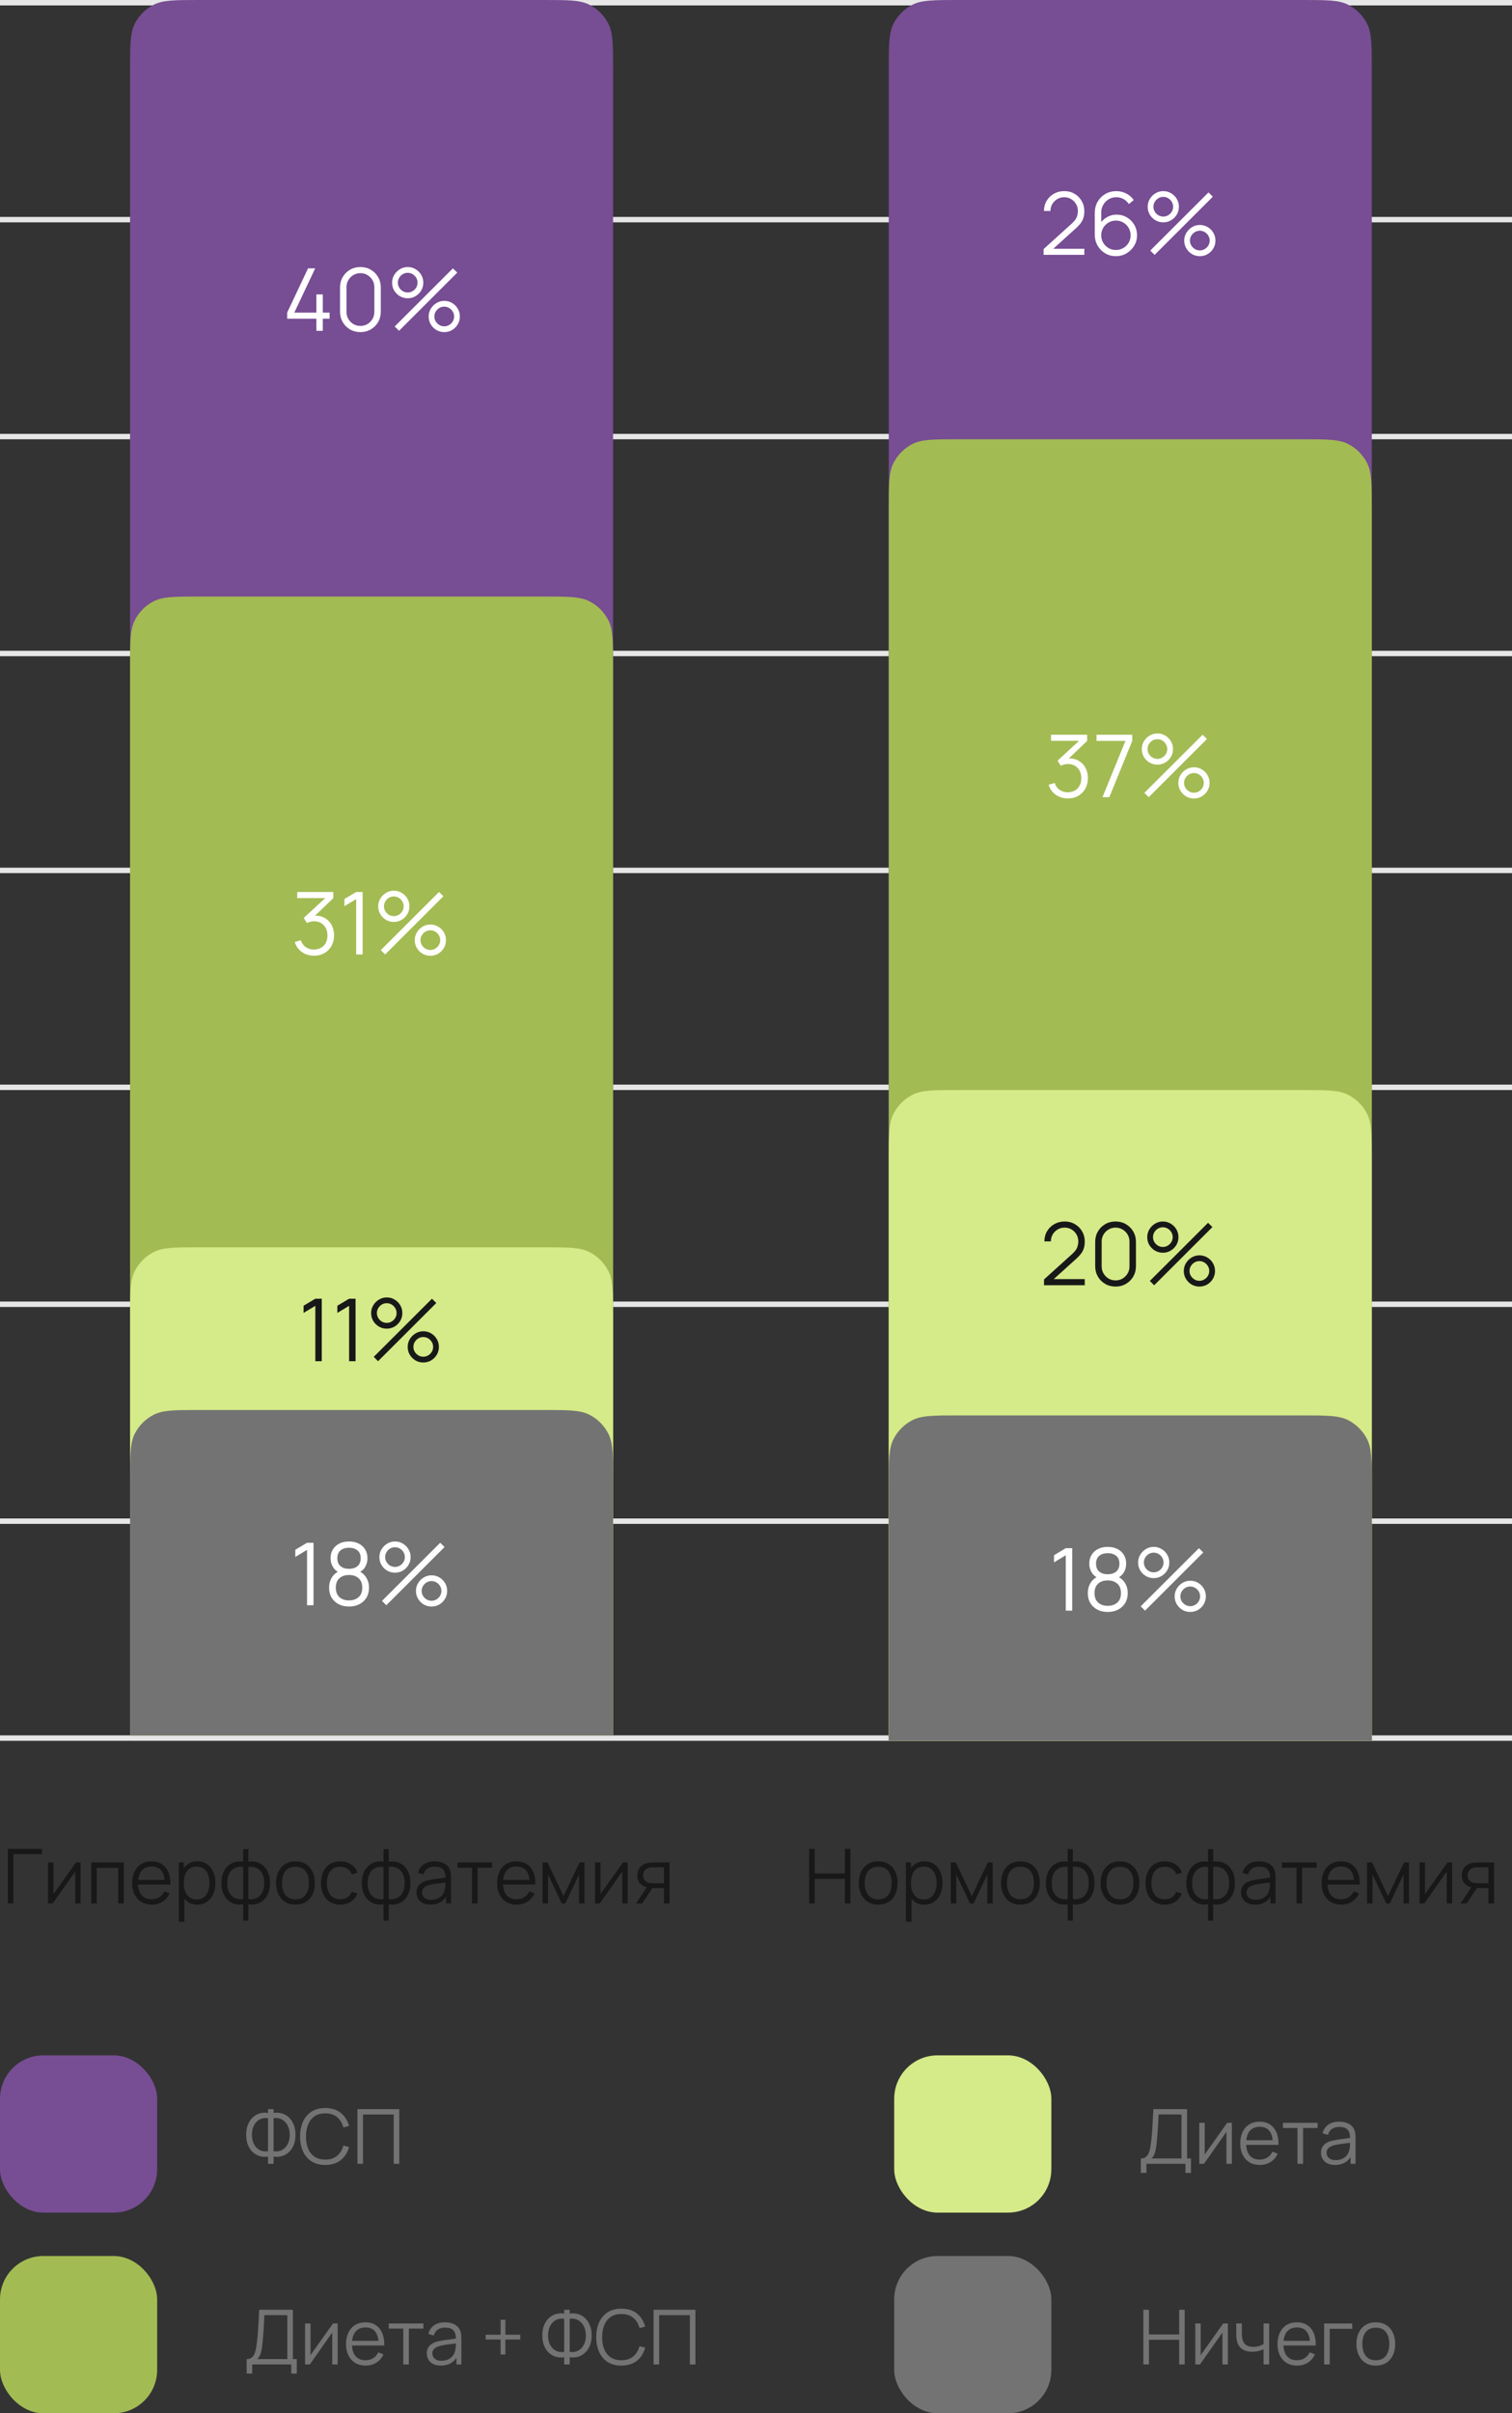
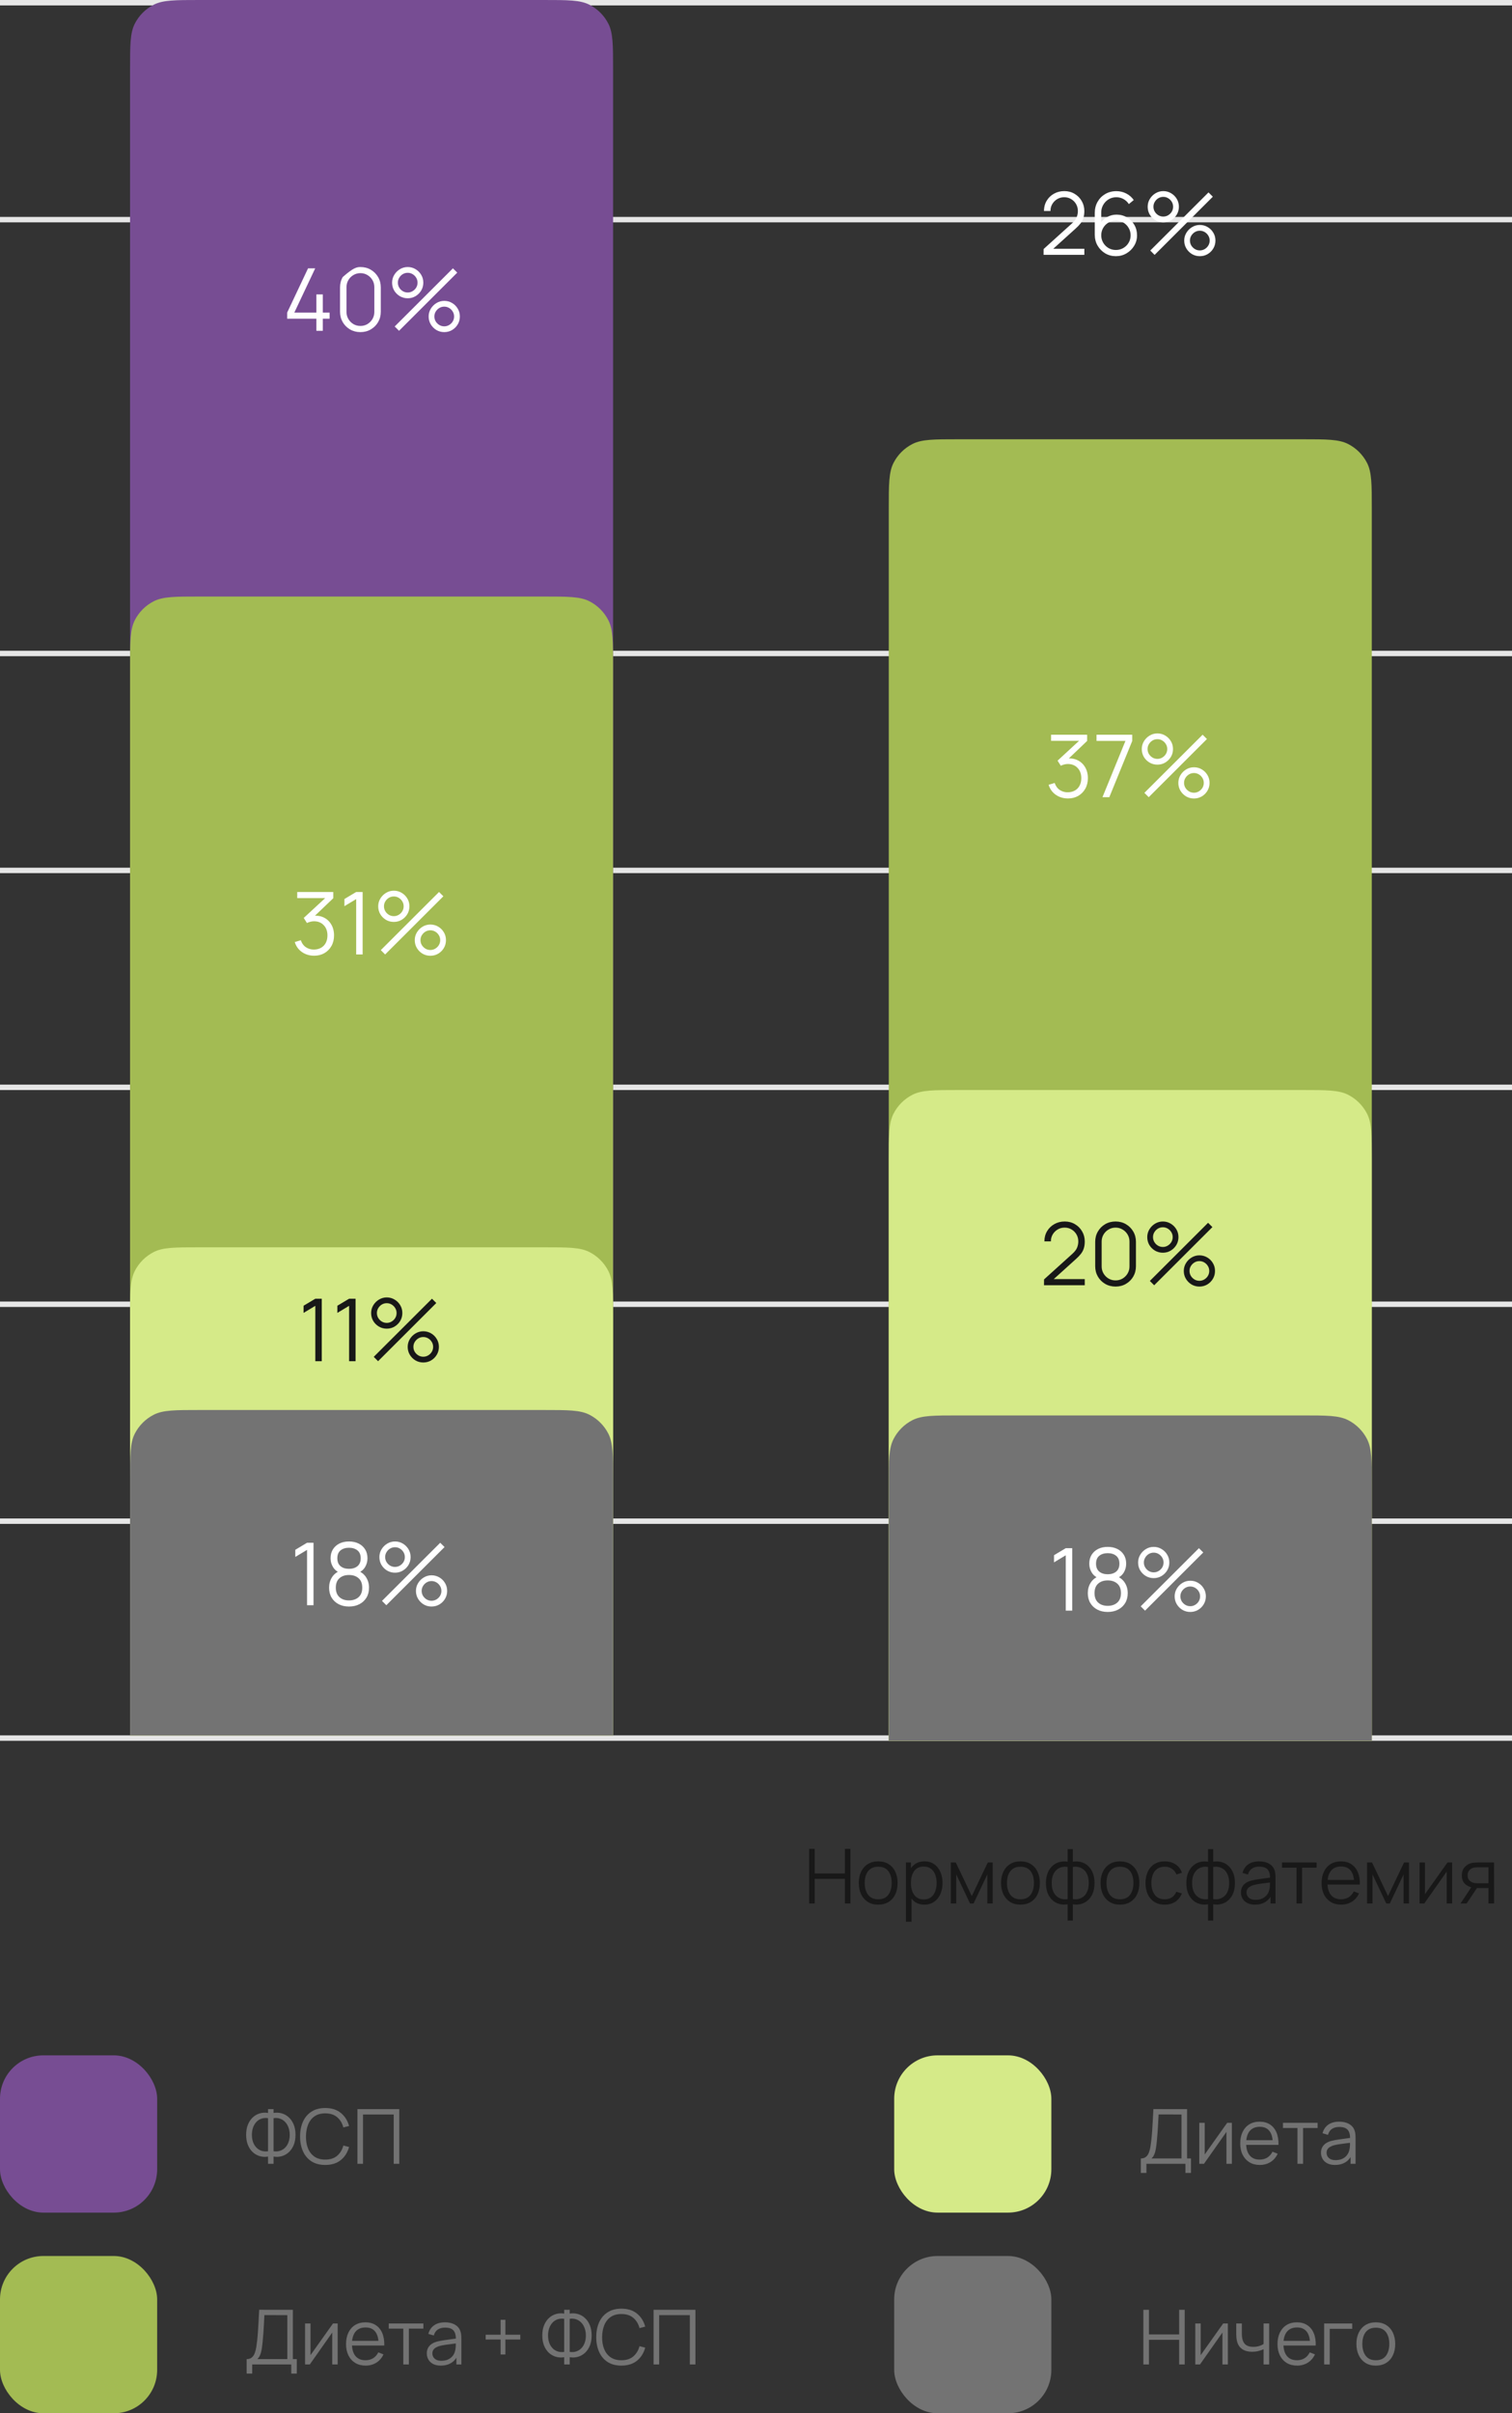
<svg xmlns="http://www.w3.org/2000/svg" width="279" height="445" viewBox="0 0 279 445" fill="none">
  <rect x="0" y="0" width="279" height="445" fill="#333333" stroke="none" />
  <rect y="379" width="29" height="29" rx="8" fill="#774D93" />
  <path d="M49.459 399V397.663C48.941 397.752 48.439 397.728 47.954 397.593C47.473 397.453 47.042 397.213 46.659 396.872C46.281 396.527 45.98 396.086 45.756 395.549C45.532 395.008 45.42 394.375 45.42 393.652C45.42 392.929 45.532 392.296 45.756 391.755C45.98 391.214 46.281 390.77 46.659 390.425C47.042 390.075 47.473 389.832 47.954 389.697C48.439 389.557 48.941 389.531 49.459 389.62V388.92H50.481V389.62C50.999 389.531 51.501 389.557 51.986 389.697C52.471 389.832 52.903 390.075 53.281 390.425C53.664 390.77 53.967 391.214 54.191 391.755C54.415 392.296 54.527 392.929 54.527 393.652C54.527 394.375 54.415 395.008 54.191 395.549C53.967 396.086 53.664 396.527 53.281 396.872C52.903 397.213 52.471 397.453 51.986 397.593C51.501 397.728 50.999 397.752 50.481 397.663V399H49.459ZM49.459 396.683V390.579C49.016 390.514 48.61 390.546 48.241 390.677C47.877 390.803 47.564 391.006 47.303 391.286C47.042 391.566 46.839 391.909 46.694 392.315C46.554 392.716 46.484 393.162 46.484 393.652C46.484 394.142 46.554 394.588 46.694 394.989C46.839 395.386 47.042 395.722 47.303 395.997C47.564 396.272 47.877 396.471 48.241 396.592C48.61 396.713 49.016 396.744 49.459 396.683ZM50.481 396.683C50.929 396.744 51.335 396.713 51.699 396.592C52.063 396.466 52.376 396.268 52.637 395.997C52.903 395.722 53.106 395.386 53.246 394.989C53.391 394.592 53.463 394.154 53.463 393.673C53.463 393.188 53.391 392.744 53.246 392.343C53.106 391.937 52.903 391.592 52.637 391.307C52.376 391.022 52.063 390.815 51.699 390.684C51.335 390.549 50.929 390.514 50.481 390.579V396.683ZM60.014 399.21C59.011 399.21 58.164 398.988 57.473 398.545C56.782 398.097 56.26 397.479 55.905 396.69C55.55 395.901 55.373 394.991 55.373 393.96C55.373 392.929 55.55 392.019 55.905 391.23C56.26 390.441 56.782 389.825 57.473 389.382C58.164 388.934 59.011 388.71 60.014 388.71C61.185 388.71 62.142 389.011 62.884 389.613C63.626 390.21 64.135 391.013 64.41 392.021L63.36 392.294C63.145 391.496 62.761 390.864 62.205 390.397C61.65 389.93 60.919 389.697 60.014 389.697C59.225 389.697 58.57 389.877 58.047 390.236C57.525 390.595 57.13 391.097 56.864 391.741C56.603 392.38 56.468 393.12 56.458 393.96C56.453 394.8 56.582 395.54 56.843 396.179C57.109 396.818 57.506 397.32 58.033 397.684C58.565 398.043 59.225 398.223 60.014 398.223C60.919 398.223 61.65 397.99 62.205 397.523C62.761 397.052 63.145 396.419 63.36 395.626L64.41 395.899C64.135 396.907 63.626 397.712 62.884 398.314C62.142 398.911 61.185 399.21 60.014 399.21ZM65.955 399V388.92H73.676V399H72.647V389.907H66.984V399H65.955Z" fill="#737373" />
  <rect y="416" width="29" height="29" rx="8" fill="#A3BB53" />
  <path d="M45.511 437.68V435.013C45.903 435.013 46.218 434.915 46.456 434.719C46.694 434.518 46.876 434.252 47.002 433.921C47.128 433.59 47.224 433.219 47.289 432.808C47.354 432.393 47.41 431.973 47.457 431.548C47.522 430.927 47.574 430.328 47.611 429.749C47.653 429.17 47.688 428.571 47.716 427.95C47.749 427.329 47.786 426.65 47.828 425.913L54.044 425.92V435.013H54.765V437.68H53.743V436H46.54V437.68H45.511ZM47.478 435.013H53.015V426.907L48.787 426.9C48.759 427.469 48.731 428.02 48.703 428.552C48.675 429.084 48.642 429.621 48.605 430.162C48.568 430.703 48.519 431.268 48.458 431.856C48.407 432.393 48.346 432.862 48.276 433.263C48.206 433.664 48.108 434.007 47.982 434.292C47.861 434.577 47.693 434.817 47.478 435.013ZM62.308 428.44V436H61.307V430.113L57.163 436H56.295V428.44H57.296V434.278L61.447 428.44H62.308ZM67.472 436.21C66.735 436.21 66.095 436.047 65.554 435.72C65.017 435.393 64.6 434.934 64.301 434.341C64.002 433.748 63.853 433.053 63.853 432.255C63.853 431.429 64 430.715 64.294 430.113C64.588 429.511 65.001 429.047 65.533 428.72C66.07 428.393 66.702 428.23 67.43 428.23C68.177 428.23 68.814 428.403 69.341 428.748C69.868 429.089 70.267 429.579 70.538 430.218C70.809 430.857 70.932 431.62 70.909 432.507H69.859V432.143C69.84 431.163 69.628 430.423 69.222 429.924C68.821 429.425 68.233 429.175 67.458 429.175C66.646 429.175 66.023 429.439 65.589 429.966C65.16 430.493 64.945 431.245 64.945 432.22C64.945 433.172 65.16 433.912 65.589 434.439C66.023 434.962 66.637 435.223 67.43 435.223C67.971 435.223 68.443 435.099 68.844 434.852C69.25 434.6 69.57 434.238 69.803 433.767L70.762 434.138C70.463 434.796 70.022 435.307 69.439 435.671C68.86 436.03 68.205 436.21 67.472 436.21ZM64.581 432.507V431.646H70.356V432.507H64.581ZM74.418 436V429.392H71.737V428.44H78.128V429.392H75.447V436H74.418ZM81.338 436.21C80.769 436.21 80.291 436.107 79.903 435.902C79.521 435.697 79.234 435.424 79.042 435.083C78.851 434.742 78.755 434.371 78.755 433.97C78.755 433.559 78.837 433.209 79 432.92C79.168 432.626 79.395 432.386 79.679 432.199C79.969 432.012 80.302 431.87 80.68 431.772C81.063 431.679 81.485 431.597 81.947 431.527C82.414 431.452 82.869 431.389 83.312 431.338C83.76 431.282 84.152 431.228 84.488 431.177L84.124 431.401C84.138 430.654 83.994 430.101 83.69 429.742C83.387 429.383 82.86 429.203 82.108 429.203C81.59 429.203 81.152 429.32 80.792 429.553C80.438 429.786 80.188 430.155 80.043 430.659L79.042 430.365C79.215 429.688 79.563 429.163 80.085 428.79C80.608 428.417 81.287 428.23 82.122 428.23C82.813 428.23 83.399 428.361 83.879 428.622C84.365 428.879 84.708 429.252 84.908 429.742C85.002 429.961 85.062 430.206 85.09 430.477C85.118 430.748 85.132 431.023 85.132 431.303V436H84.215V434.103L84.481 434.215C84.225 434.864 83.826 435.358 83.284 435.699C82.743 436.04 82.094 436.21 81.338 436.21ZM81.457 435.321C81.938 435.321 82.358 435.235 82.717 435.062C83.077 434.889 83.366 434.654 83.585 434.355C83.805 434.052 83.947 433.711 84.012 433.333C84.068 433.09 84.099 432.824 84.103 432.535C84.108 432.241 84.11 432.022 84.11 431.877L84.502 432.08C84.152 432.127 83.772 432.173 83.361 432.22C82.955 432.267 82.554 432.32 82.157 432.381C81.765 432.442 81.411 432.514 81.093 432.598C80.879 432.659 80.671 432.745 80.47 432.857C80.27 432.964 80.104 433.109 79.973 433.291C79.847 433.473 79.784 433.699 79.784 433.97C79.784 434.189 79.838 434.402 79.945 434.607C80.057 434.812 80.235 434.983 80.477 435.118C80.725 435.253 81.051 435.321 81.457 435.321ZM92.375 434.159V431.401H89.617V430.519H92.375V427.761H93.257V430.519H96.008V431.401H93.257V434.159H92.375ZM104.105 436V434.663C103.587 434.752 103.086 434.728 102.6 434.593C102.12 434.453 101.688 434.213 101.305 433.872C100.927 433.527 100.626 433.086 100.402 432.549C100.178 432.008 100.066 431.375 100.066 430.652C100.066 429.929 100.178 429.296 100.402 428.755C100.626 428.214 100.927 427.77 101.305 427.425C101.688 427.075 102.12 426.832 102.6 426.697C103.086 426.557 103.587 426.531 104.105 426.62V425.92H105.127V426.62C105.645 426.531 106.147 426.557 106.632 426.697C107.118 426.832 107.549 427.075 107.927 427.425C108.31 427.77 108.613 428.214 108.837 428.755C109.061 429.296 109.173 429.929 109.173 430.652C109.173 431.375 109.061 432.008 108.837 432.549C108.613 433.086 108.31 433.527 107.927 433.872C107.549 434.213 107.118 434.453 106.632 434.593C106.147 434.728 105.645 434.752 105.127 434.663V436H104.105ZM104.105 433.683V427.579C103.662 427.514 103.256 427.546 102.887 427.677C102.523 427.803 102.211 428.006 101.949 428.286C101.688 428.566 101.485 428.909 101.34 429.315C101.2 429.716 101.13 430.162 101.13 430.652C101.13 431.142 101.2 431.588 101.34 431.989C101.485 432.386 101.688 432.722 101.949 432.997C102.211 433.272 102.523 433.471 102.887 433.592C103.256 433.713 103.662 433.744 104.105 433.683ZM105.127 433.683C105.575 433.744 105.981 433.713 106.345 433.592C106.709 433.466 107.022 433.268 107.283 432.997C107.549 432.722 107.752 432.386 107.892 431.989C108.037 431.592 108.109 431.154 108.109 430.673C108.109 430.188 108.037 429.744 107.892 429.343C107.752 428.937 107.549 428.592 107.283 428.307C107.022 428.022 106.709 427.815 106.345 427.684C105.981 427.549 105.575 427.514 105.127 427.579V433.683ZM114.661 436.21C113.657 436.21 112.81 435.988 112.12 435.545C111.429 435.097 110.906 434.479 110.552 433.69C110.197 432.901 110.02 431.991 110.02 430.96C110.02 429.929 110.197 429.019 110.552 428.23C110.906 427.441 111.429 426.825 112.12 426.382C112.81 425.934 113.657 425.71 114.661 425.71C115.832 425.71 116.789 426.011 117.531 426.613C118.273 427.21 118.781 428.013 119.057 429.021L118.007 429.294C117.792 428.496 117.407 427.864 116.852 427.397C116.296 426.93 115.566 426.697 114.661 426.697C113.872 426.697 113.216 426.877 112.694 427.236C112.171 427.595 111.777 428.097 111.511 428.741C111.249 429.38 111.114 430.12 111.105 430.96C111.1 431.8 111.228 432.54 111.49 433.179C111.756 433.818 112.152 434.32 112.68 434.684C113.212 435.043 113.872 435.223 114.661 435.223C115.566 435.223 116.296 434.99 116.852 434.523C117.407 434.052 117.792 433.419 118.007 432.626L119.057 432.899C118.781 433.907 118.273 434.712 117.531 435.314C116.789 435.911 115.832 436.21 114.661 436.21ZM120.601 436V425.92H128.322V436H127.293V426.907H121.63V436H120.601Z" fill="#737373" />
  <rect x="165" y="379" width="29" height="29" rx="8" fill="#D5EA88" />
  <path d="M210.511 400.68V398.013C210.903 398.013 211.218 397.915 211.456 397.719C211.694 397.518 211.876 397.252 212.002 396.921C212.128 396.59 212.224 396.219 212.289 395.808C212.354 395.393 212.41 394.973 212.457 394.548C212.522 393.927 212.574 393.328 212.611 392.749C212.653 392.17 212.688 391.571 212.716 390.95C212.749 390.329 212.786 389.65 212.828 388.913L219.044 388.92V398.013H219.765V400.68H218.743V399H211.54V400.68H210.511ZM212.478 398.013H218.015V389.907L213.787 389.9C213.759 390.469 213.731 391.02 213.703 391.552C213.675 392.084 213.642 392.621 213.605 393.162C213.568 393.703 213.519 394.268 213.458 394.856C213.407 395.393 213.346 395.862 213.276 396.263C213.206 396.664 213.108 397.007 212.982 397.292C212.861 397.577 212.693 397.817 212.478 398.013ZM227.308 391.44V399H226.307V393.113L222.163 399H221.295V391.44H222.296V397.278L226.447 391.44H227.308ZM232.472 399.21C231.735 399.21 231.095 399.047 230.554 398.72C230.017 398.393 229.6 397.934 229.301 397.341C229.002 396.748 228.853 396.053 228.853 395.255C228.853 394.429 229 393.715 229.294 393.113C229.588 392.511 230.001 392.047 230.533 391.72C231.07 391.393 231.702 391.23 232.43 391.23C233.177 391.23 233.814 391.403 234.341 391.748C234.868 392.089 235.267 392.579 235.538 393.218C235.809 393.857 235.932 394.62 235.909 395.507H234.859V395.143C234.84 394.163 234.628 393.423 234.222 392.924C233.821 392.425 233.233 392.175 232.458 392.175C231.646 392.175 231.023 392.439 230.589 392.966C230.16 393.493 229.945 394.245 229.945 395.22C229.945 396.172 230.16 396.912 230.589 397.439C231.023 397.962 231.637 398.223 232.43 398.223C232.971 398.223 233.443 398.099 233.844 397.852C234.25 397.6 234.57 397.238 234.803 396.767L235.762 397.138C235.463 397.796 235.022 398.307 234.439 398.671C233.86 399.03 233.205 399.21 232.472 399.21ZM229.581 395.507V394.646H235.356V395.507H229.581ZM239.418 399V392.392H236.737V391.44H243.128V392.392H240.447V399H239.418ZM246.338 399.21C245.769 399.21 245.291 399.107 244.903 398.902C244.521 398.697 244.234 398.424 244.042 398.083C243.851 397.742 243.755 397.371 243.755 396.97C243.755 396.559 243.837 396.209 244 395.92C244.168 395.626 244.395 395.386 244.679 395.199C244.969 395.012 245.302 394.87 245.68 394.772C246.063 394.679 246.485 394.597 246.947 394.527C247.414 394.452 247.869 394.389 248.312 394.338C248.76 394.282 249.152 394.228 249.488 394.177L249.124 394.401C249.138 393.654 248.994 393.101 248.69 392.742C248.387 392.383 247.86 392.203 247.108 392.203C246.59 392.203 246.152 392.32 245.792 392.553C245.438 392.786 245.188 393.155 245.043 393.659L244.042 393.365C244.215 392.688 244.563 392.163 245.085 391.79C245.608 391.417 246.287 391.23 247.122 391.23C247.813 391.23 248.399 391.361 248.879 391.622C249.365 391.879 249.708 392.252 249.908 392.742C250.002 392.961 250.062 393.206 250.09 393.477C250.118 393.748 250.132 394.023 250.132 394.303V399H249.215V397.103L249.481 397.215C249.225 397.864 248.826 398.358 248.284 398.699C247.743 399.04 247.094 399.21 246.338 399.21ZM246.457 398.321C246.938 398.321 247.358 398.235 247.717 398.062C248.077 397.889 248.366 397.654 248.585 397.355C248.805 397.052 248.947 396.711 249.012 396.333C249.068 396.09 249.099 395.824 249.103 395.535C249.108 395.241 249.11 395.022 249.11 394.877L249.502 395.08C249.152 395.127 248.772 395.173 248.361 395.22C247.955 395.267 247.554 395.32 247.157 395.381C246.765 395.442 246.411 395.514 246.093 395.598C245.879 395.659 245.671 395.745 245.47 395.857C245.27 395.964 245.104 396.109 244.973 396.291C244.847 396.473 244.784 396.699 244.784 396.97C244.784 397.189 244.838 397.402 244.945 397.607C245.057 397.812 245.235 397.983 245.477 398.118C245.725 398.253 246.051 398.321 246.457 398.321Z" fill="#737373" />
  <rect x="165" y="416" width="29" height="29" rx="8" fill="#737373" />
  <path d="M210.98 436V425.92H212.009V430.463H217.581V425.92H218.603V436H217.581V431.45H212.009V436H210.98ZM226.57 428.44V436H225.569V430.113L221.425 436H220.557V428.44H221.558V434.278L225.709 428.44H226.57ZM233.162 436V433.186C232.91 433.312 232.599 433.422 232.231 433.515C231.862 433.608 231.465 433.655 231.041 433.655C230.275 433.655 229.655 433.485 229.179 433.144C228.703 432.803 228.392 432.311 228.248 431.667C228.201 431.476 228.168 431.273 228.15 431.058C228.136 430.843 228.126 430.65 228.122 430.477C228.117 430.304 228.115 430.181 228.115 430.106V428.44H229.151V430.106C229.151 430.26 229.155 430.435 229.165 430.631C229.174 430.827 229.195 431.018 229.228 431.205C229.321 431.714 229.531 432.099 229.858 432.36C230.189 432.621 230.653 432.752 231.251 432.752C231.624 432.752 231.976 432.705 232.308 432.612C232.644 432.514 232.928 432.383 233.162 432.22V428.44H234.191V436H233.162ZM239.349 436.21C238.612 436.21 237.972 436.047 237.431 435.72C236.894 435.393 236.477 434.934 236.178 434.341C235.879 433.748 235.73 433.053 235.73 432.255C235.73 431.429 235.877 430.715 236.171 430.113C236.465 429.511 236.878 429.047 237.41 428.72C237.947 428.393 238.579 428.23 239.307 428.23C240.054 428.23 240.691 428.403 241.218 428.748C241.745 429.089 242.144 429.579 242.415 430.218C242.686 430.857 242.809 431.62 242.786 432.507H241.736V432.143C241.717 431.163 241.505 430.423 241.099 429.924C240.698 429.425 240.11 429.175 239.335 429.175C238.523 429.175 237.9 429.439 237.466 429.966C237.037 430.493 236.822 431.245 236.822 432.22C236.822 433.172 237.037 433.912 237.466 434.439C237.9 434.962 238.514 435.223 239.307 435.223C239.848 435.223 240.32 435.099 240.721 434.852C241.127 434.6 241.447 434.238 241.68 433.767L242.639 434.138C242.34 434.796 241.899 435.307 241.316 435.671C240.737 436.03 240.082 436.21 239.349 436.21ZM236.458 432.507V431.646H242.233V432.507H236.458ZM244.339 436V428.44H249.519V429.427H245.368V436H244.339ZM253.867 436.21C253.116 436.21 252.474 436.04 251.942 435.699C251.41 435.358 251.002 434.887 250.717 434.285C250.433 433.683 250.29 432.992 250.29 432.213C250.29 431.42 250.435 430.724 250.724 430.127C251.014 429.53 251.424 429.065 251.956 428.734C252.493 428.398 253.13 428.23 253.867 428.23C254.623 428.23 255.267 428.4 255.799 428.741C256.336 429.077 256.744 429.546 257.024 430.148C257.309 430.745 257.451 431.434 257.451 432.213C257.451 433.006 257.309 433.704 257.024 434.306C256.74 434.903 256.329 435.37 255.792 435.706C255.256 436.042 254.614 436.21 253.867 436.21ZM253.867 435.223C254.707 435.223 255.333 434.945 255.743 434.39C256.154 433.83 256.359 433.104 256.359 432.213C256.359 431.298 256.152 430.57 255.736 430.029C255.326 429.488 254.703 429.217 253.867 429.217C253.303 429.217 252.836 429.345 252.467 429.602C252.103 429.854 251.83 430.206 251.648 430.659C251.471 431.107 251.382 431.625 251.382 432.213C251.382 433.123 251.592 433.853 252.012 434.404C252.432 434.95 253.051 435.223 253.867 435.223Z" fill="#737373" />
-   <path d="M1.444 351V340.92H7.744V341.907H2.473V351H1.444ZM14.874 343.44V351H13.873V345.113L9.729 351H8.861V343.44H9.862V349.278L14.013 343.44H14.874ZM16.831 351V343.44H22.844V351H21.815V344.427H17.86V351H16.831ZM28.008 351.21C27.271 351.21 26.631 351.047 26.09 350.72C25.553 350.393 25.136 349.934 24.837 349.341C24.538 348.748 24.389 348.053 24.389 347.255C24.389 346.429 24.536 345.715 24.83 345.113C25.124 344.511 25.537 344.047 26.069 343.72C26.606 343.393 27.238 343.23 27.966 343.23C28.713 343.23 29.35 343.403 29.877 343.748C30.404 344.089 30.803 344.579 31.074 345.218C31.345 345.857 31.468 346.62 31.445 347.507H30.395V347.143C30.376 346.163 30.164 345.423 29.758 344.924C29.357 344.425 28.769 344.175 27.994 344.175C27.182 344.175 26.559 344.439 26.125 344.966C25.696 345.493 25.481 346.245 25.481 347.22C25.481 348.172 25.696 348.912 26.125 349.439C26.559 349.962 27.173 350.223 27.966 350.223C28.507 350.223 28.979 350.099 29.38 349.852C29.786 349.6 30.106 349.238 30.339 348.767L31.298 349.138C30.999 349.796 30.558 350.307 29.975 350.671C29.396 351.03 28.741 351.21 28.008 351.21ZM25.117 347.507V346.646H30.892V347.507H25.117ZM36.394 351.21C35.698 351.21 35.11 351.035 34.63 350.685C34.149 350.33 33.785 349.852 33.538 349.25C33.29 348.643 33.167 347.964 33.167 347.213C33.167 346.448 33.29 345.766 33.538 345.169C33.79 344.567 34.158 344.093 34.644 343.748C35.129 343.403 35.726 343.23 36.436 343.23C37.126 343.23 37.719 343.405 38.214 343.755C38.708 344.105 39.086 344.581 39.348 345.183C39.614 345.785 39.747 346.462 39.747 347.213C39.747 347.969 39.614 348.648 39.348 349.25C39.082 349.852 38.699 350.33 38.2 350.685C37.7 351.035 37.098 351.21 36.394 351.21ZM32.992 354.36V343.44H33.916V349.131H34.028V354.36H32.992ZM36.289 350.251C36.816 350.251 37.255 350.118 37.605 349.852C37.955 349.586 38.216 349.224 38.389 348.767C38.566 348.305 38.655 347.787 38.655 347.213C38.655 346.644 38.568 346.13 38.396 345.673C38.223 345.216 37.959 344.854 37.605 344.588C37.255 344.322 36.809 344.189 36.268 344.189C35.74 344.189 35.302 344.317 34.952 344.574C34.606 344.831 34.347 345.188 34.175 345.645C34.002 346.098 33.916 346.62 33.916 347.213C33.916 347.796 34.002 348.319 34.175 348.781C34.347 349.238 34.609 349.598 34.959 349.859C35.309 350.12 35.752 350.251 36.289 350.251ZM44.868 354.15V351.147C44.13 351.264 43.458 351.184 42.852 350.909C42.245 350.629 41.762 350.176 41.403 349.551C41.043 348.926 40.864 348.151 40.864 347.227C40.864 346.303 41.043 345.528 41.403 344.903C41.762 344.273 42.245 343.818 42.852 343.538C43.458 343.258 44.13 343.176 44.868 343.293V340.976H45.82V343.293C46.557 343.176 47.229 343.258 47.836 343.538C48.442 343.818 48.925 344.273 49.285 344.903C49.644 345.528 49.824 346.303 49.824 347.227C49.824 348.151 49.644 348.926 49.285 349.551C48.925 350.176 48.442 350.629 47.836 350.909C47.229 351.184 46.557 351.264 45.82 351.147V354.15H44.868ZM44.868 350.188V344.259C44.49 344.194 44.126 344.205 43.776 344.294C43.426 344.378 43.111 344.544 42.831 344.791C42.551 345.034 42.329 345.358 42.166 345.764C42.007 346.165 41.928 346.653 41.928 347.227C41.928 347.801 42.009 348.291 42.173 348.697C42.336 349.098 42.558 349.42 42.838 349.663C43.118 349.906 43.433 350.069 43.783 350.153C44.133 350.237 44.494 350.249 44.868 350.188ZM45.82 350.188C46.193 350.249 46.555 350.237 46.905 350.153C47.255 350.069 47.57 349.908 47.85 349.67C48.13 349.427 48.351 349.105 48.515 348.704C48.678 348.298 48.76 347.806 48.76 347.227C48.76 346.648 48.678 346.158 48.515 345.757C48.356 345.351 48.137 345.027 47.857 344.784C47.577 344.541 47.262 344.378 46.912 344.294C46.562 344.205 46.198 344.194 45.82 344.259V350.188ZM54.517 351.21C53.766 351.21 53.124 351.04 52.592 350.699C52.06 350.358 51.651 349.887 51.367 349.285C51.082 348.683 50.94 347.992 50.94 347.213C50.94 346.42 51.084 345.724 51.374 345.127C51.663 344.53 52.074 344.065 52.606 343.734C53.142 343.398 53.779 343.23 54.517 343.23C55.273 343.23 55.917 343.4 56.449 343.741C56.986 344.077 57.394 344.546 57.674 345.148C57.959 345.745 58.101 346.434 58.101 347.213C58.101 348.006 57.959 348.704 57.674 349.306C57.389 349.903 56.978 350.37 56.442 350.706C55.905 351.042 55.264 351.21 54.517 351.21ZM54.517 350.223C55.357 350.223 55.982 349.945 56.393 349.39C56.803 348.83 57.009 348.104 57.009 347.213C57.009 346.298 56.801 345.57 56.386 345.029C55.975 344.488 55.352 344.217 54.517 344.217C53.952 344.217 53.486 344.345 53.117 344.602C52.753 344.854 52.48 345.206 52.298 345.659C52.12 346.107 52.032 346.625 52.032 347.213C52.032 348.123 52.242 348.853 52.662 349.404C53.082 349.95 53.7 350.223 54.517 350.223ZM62.781 351.21C62.02 351.21 61.376 351.04 60.849 350.699C60.322 350.358 59.92 349.889 59.645 349.292C59.374 348.69 59.234 347.999 59.225 347.22C59.234 346.427 59.379 345.731 59.659 345.134C59.939 344.532 60.343 344.065 60.87 343.734C61.397 343.398 62.037 343.23 62.788 343.23C63.553 343.23 64.218 343.417 64.783 343.79C65.352 344.163 65.742 344.674 65.952 345.323L64.944 345.645C64.767 345.192 64.484 344.842 64.097 344.595C63.714 344.343 63.276 344.217 62.781 344.217C62.226 344.217 61.766 344.345 61.402 344.602C61.038 344.854 60.767 345.206 60.59 345.659C60.413 346.112 60.322 346.632 60.317 347.22C60.326 348.125 60.536 348.853 60.947 349.404C61.358 349.95 61.969 350.223 62.781 350.223C63.294 350.223 63.731 350.106 64.09 349.873C64.454 349.635 64.729 349.29 64.916 348.837L65.952 349.145C65.672 349.817 65.261 350.33 64.72 350.685C64.179 351.035 63.532 351.21 62.781 351.21ZM70.776 354.15V351.147C70.039 351.264 69.367 351.184 68.76 350.909C68.153 350.629 67.67 350.176 67.311 349.551C66.952 348.926 66.772 348.151 66.772 347.227C66.772 346.303 66.952 345.528 67.311 344.903C67.67 344.273 68.153 343.818 68.76 343.538C69.367 343.258 70.039 343.176 70.776 343.293V340.976H71.728V343.293C72.465 343.176 73.137 343.258 73.744 343.538C74.351 343.818 74.834 344.273 75.193 344.903C75.552 345.528 75.732 346.303 75.732 347.227C75.732 348.151 75.552 348.926 75.193 349.551C74.834 350.176 74.351 350.629 73.744 350.909C73.137 351.184 72.465 351.264 71.728 351.147V354.15H70.776ZM70.776 350.188V344.259C70.398 344.194 70.034 344.205 69.684 344.294C69.334 344.378 69.019 344.544 68.739 344.791C68.459 345.034 68.237 345.358 68.074 345.764C67.915 346.165 67.836 346.653 67.836 347.227C67.836 347.801 67.918 348.291 68.081 348.697C68.244 349.098 68.466 349.42 68.746 349.663C69.026 349.906 69.341 350.069 69.691 350.153C70.041 350.237 70.403 350.249 70.776 350.188ZM71.728 350.188C72.101 350.249 72.463 350.237 72.813 350.153C73.163 350.069 73.478 349.908 73.758 349.67C74.038 349.427 74.26 349.105 74.423 348.704C74.586 348.298 74.668 347.806 74.668 347.227C74.668 346.648 74.586 346.158 74.423 345.757C74.264 345.351 74.045 345.027 73.765 344.784C73.485 344.541 73.17 344.378 72.82 344.294C72.47 344.205 72.106 344.194 71.728 344.259V350.188ZM79.431 351.21C78.862 351.21 78.383 351.107 77.996 350.902C77.613 350.697 77.326 350.424 77.135 350.083C76.944 349.742 76.848 349.371 76.848 348.97C76.848 348.559 76.93 348.209 77.093 347.92C77.261 347.626 77.487 347.386 77.772 347.199C78.061 347.012 78.395 346.87 78.773 346.772C79.156 346.679 79.578 346.597 80.04 346.527C80.507 346.452 80.962 346.389 81.405 346.338C81.853 346.282 82.245 346.228 82.581 346.177L82.217 346.401C82.231 345.654 82.086 345.101 81.783 344.742C81.48 344.383 80.952 344.203 80.201 344.203C79.683 344.203 79.244 344.32 78.885 344.553C78.53 344.786 78.281 345.155 78.136 345.659L77.135 345.365C77.308 344.688 77.655 344.163 78.178 343.79C78.701 343.417 79.38 343.23 80.215 343.23C80.906 343.23 81.491 343.361 81.972 343.622C82.457 343.879 82.8 344.252 83.001 344.742C83.094 344.961 83.155 345.206 83.183 345.477C83.211 345.748 83.225 346.023 83.225 346.303V351H82.308V349.103L82.574 349.215C82.317 349.864 81.918 350.358 81.377 350.699C80.836 351.04 80.187 351.21 79.431 351.21ZM79.55 350.321C80.031 350.321 80.451 350.235 80.81 350.062C81.169 349.889 81.459 349.654 81.678 349.355C81.897 349.052 82.04 348.711 82.105 348.333C82.161 348.09 82.191 347.824 82.196 347.535C82.201 347.241 82.203 347.022 82.203 346.877L82.595 347.08C82.245 347.127 81.865 347.173 81.454 347.22C81.048 347.267 80.647 347.32 80.25 347.381C79.858 347.442 79.503 347.514 79.186 347.598C78.971 347.659 78.764 347.745 78.563 347.857C78.362 347.964 78.197 348.109 78.066 348.291C77.94 348.473 77.877 348.699 77.877 348.97C77.877 349.189 77.931 349.402 78.038 349.607C78.15 349.812 78.327 349.983 78.57 350.118C78.817 350.253 79.144 350.321 79.55 350.321ZM87.098 351V344.392H84.417V343.44H90.808V344.392H88.127V351H87.098ZM95.342 351.21C94.605 351.21 93.965 351.047 93.424 350.72C92.887 350.393 92.47 349.934 92.171 349.341C91.872 348.748 91.723 348.053 91.723 347.255C91.723 346.429 91.87 345.715 92.164 345.113C92.458 344.511 92.871 344.047 93.403 343.72C93.94 343.393 94.572 343.23 95.3 343.23C96.047 343.23 96.684 343.403 97.211 343.748C97.738 344.089 98.137 344.579 98.408 345.218C98.679 345.857 98.802 346.62 98.779 347.507H97.729V347.143C97.71 346.163 97.498 345.423 97.092 344.924C96.691 344.425 96.103 344.175 95.328 344.175C94.516 344.175 93.893 344.439 93.459 344.966C93.03 345.493 92.815 346.245 92.815 347.22C92.815 348.172 93.03 348.912 93.459 349.439C93.893 349.962 94.507 350.223 95.3 350.223C95.841 350.223 96.313 350.099 96.714 349.852C97.12 349.6 97.44 349.238 97.673 348.767L98.632 349.138C98.333 349.796 97.892 350.307 97.309 350.671C96.73 351.03 96.075 351.21 95.342 351.21ZM92.451 347.507V346.646H98.226V347.507H92.451ZM100.12 351V343.44H101.037L103.984 349.628L106.938 343.44H107.848V351H106.854V345.638L104.313 351H103.662L101.121 345.638V351H100.12ZM115.813 343.44V351H114.812V345.113L110.668 351H109.8V343.44H110.801V349.278L114.952 343.44H115.813ZM122.517 351V348.151H120.753C120.548 348.151 120.335 348.144 120.116 348.13C119.901 348.111 119.701 348.086 119.514 348.053C118.982 347.95 118.529 347.717 118.156 347.353C117.787 346.984 117.603 346.476 117.603 345.827C117.603 345.192 117.776 344.684 118.121 344.301C118.466 343.914 118.884 343.662 119.374 343.545C119.598 343.494 119.824 343.463 120.053 343.454C120.286 343.445 120.487 343.44 120.655 343.44H123.546L123.553 351H122.517ZM117.358 351L119.465 347.829H120.606L118.485 351H117.358ZM120.697 347.269H122.517V344.322H120.697C120.585 344.322 120.429 344.327 120.228 344.336C120.027 344.345 119.838 344.376 119.661 344.427C119.507 344.474 119.353 344.555 119.199 344.672C119.05 344.784 118.924 344.936 118.821 345.127C118.718 345.314 118.667 345.542 118.667 345.813C118.667 346.191 118.77 346.494 118.975 346.723C119.185 346.947 119.446 347.101 119.759 347.185C119.927 347.222 120.095 347.246 120.263 347.255C120.431 347.264 120.576 347.269 120.697 347.269Z" fill="#181818" />
  <path d="M149.304 351V340.92H150.333V345.463H155.905V340.92H156.927V351H155.905V346.45H150.333V351H149.304ZM162.045 351.21C161.294 351.21 160.652 351.04 160.12 350.699C159.588 350.358 159.18 349.887 158.895 349.285C158.611 348.683 158.468 347.992 158.468 347.213C158.468 346.42 158.613 345.724 158.902 345.127C159.192 344.53 159.602 344.065 160.134 343.734C160.671 343.398 161.308 343.23 162.045 343.23C162.801 343.23 163.445 343.4 163.977 343.741C164.514 344.077 164.922 344.546 165.202 345.148C165.487 345.745 165.629 346.434 165.629 347.213C165.629 348.006 165.487 348.704 165.202 349.306C164.918 349.903 164.507 350.37 163.97 350.706C163.434 351.042 162.792 351.21 162.045 351.21ZM162.045 350.223C162.885 350.223 163.511 349.945 163.921 349.39C164.332 348.83 164.537 348.104 164.537 347.213C164.537 346.298 164.33 345.57 163.914 345.029C163.504 344.488 162.881 344.217 162.045 344.217C161.481 344.217 161.014 344.345 160.645 344.602C160.281 344.854 160.008 345.206 159.826 345.659C159.649 346.107 159.56 346.625 159.56 347.213C159.56 348.123 159.77 348.853 160.19 349.404C160.61 349.95 161.229 350.223 162.045 350.223ZM170.568 351.21C169.873 351.21 169.285 351.035 168.804 350.685C168.324 350.33 167.96 349.852 167.712 349.25C167.465 348.643 167.341 347.964 167.341 347.213C167.341 346.448 167.465 345.766 167.712 345.169C167.964 344.567 168.333 344.093 168.818 343.748C169.304 343.403 169.901 343.23 170.61 343.23C171.301 343.23 171.894 343.405 172.388 343.755C172.883 344.105 173.261 344.581 173.522 345.183C173.788 345.785 173.921 346.462 173.921 347.213C173.921 347.969 173.788 348.648 173.522 349.25C173.256 349.852 172.874 350.33 172.374 350.685C171.875 351.035 171.273 351.21 170.568 351.21ZM167.166 354.36V343.44H168.09V349.131H168.202V354.36H167.166ZM170.463 350.251C170.991 350.251 171.429 350.118 171.779 349.852C172.129 349.586 172.391 349.224 172.563 348.767C172.741 348.305 172.829 347.787 172.829 347.213C172.829 346.644 172.743 346.13 172.57 345.673C172.398 345.216 172.134 344.854 171.779 344.588C171.429 344.322 170.984 344.189 170.442 344.189C169.915 344.189 169.476 344.317 169.126 344.574C168.781 344.831 168.522 345.188 168.349 345.645C168.177 346.098 168.09 346.62 168.09 347.213C168.09 347.796 168.177 348.319 168.349 348.781C168.522 349.238 168.783 349.598 169.133 349.859C169.483 350.12 169.927 350.251 170.463 350.251ZM175.452 351V343.44H176.369L179.316 349.628L182.27 343.44H183.18V351H182.186V345.638L179.645 351H178.994L176.453 345.638V351H175.452ZM188.295 351.21C187.544 351.21 186.902 351.04 186.37 350.699C185.838 350.358 185.43 349.887 185.145 349.285C184.861 348.683 184.718 347.992 184.718 347.213C184.718 346.42 184.863 345.724 185.152 345.127C185.442 344.53 185.852 344.065 186.384 343.734C186.921 343.398 187.558 343.23 188.295 343.23C189.051 343.23 189.695 343.4 190.227 343.741C190.764 344.077 191.172 344.546 191.452 345.148C191.737 345.745 191.879 346.434 191.879 347.213C191.879 348.006 191.737 348.704 191.452 349.306C191.168 349.903 190.757 350.37 190.22 350.706C189.684 351.042 189.042 351.21 188.295 351.21ZM188.295 350.223C189.135 350.223 189.761 349.945 190.171 349.39C190.582 348.83 190.787 348.104 190.787 347.213C190.787 346.298 190.58 345.57 190.164 345.029C189.754 344.488 189.131 344.217 188.295 344.217C187.731 344.217 187.264 344.345 186.895 344.602C186.531 344.854 186.258 345.206 186.076 345.659C185.899 346.107 185.81 346.625 185.81 347.213C185.81 348.123 186.02 348.853 186.44 349.404C186.86 349.95 187.479 350.223 188.295 350.223ZM197.007 354.15V351.147C196.27 351.264 195.598 351.184 194.991 350.909C194.385 350.629 193.902 350.176 193.542 349.551C193.183 348.926 193.003 348.151 193.003 347.227C193.003 346.303 193.183 345.528 193.542 344.903C193.902 344.273 194.385 343.818 194.991 343.538C195.598 343.258 196.27 343.176 197.007 343.293V340.976H197.959V343.293C198.697 343.176 199.369 343.258 199.975 343.538C200.582 343.818 201.065 344.273 201.424 344.903C201.784 345.528 201.963 346.303 201.963 347.227C201.963 348.151 201.784 348.926 201.424 349.551C201.065 350.176 200.582 350.629 199.975 350.909C199.369 351.184 198.697 351.264 197.959 351.147V354.15H197.007ZM197.007 350.188V344.259C196.629 344.194 196.265 344.205 195.915 344.294C195.565 344.378 195.25 344.544 194.97 344.791C194.69 345.034 194.469 345.358 194.305 345.764C194.147 346.165 194.067 346.653 194.067 347.227C194.067 347.801 194.149 348.291 194.312 348.697C194.476 349.098 194.697 349.42 194.977 349.663C195.257 349.906 195.572 350.069 195.922 350.153C196.272 350.237 196.634 350.249 197.007 350.188ZM197.959 350.188C198.333 350.249 198.694 350.237 199.044 350.153C199.394 350.069 199.709 349.908 199.989 349.67C200.269 349.427 200.491 349.105 200.654 348.704C200.818 348.298 200.899 347.806 200.899 347.227C200.899 346.648 200.818 346.158 200.654 345.757C200.496 345.351 200.276 345.027 199.996 344.784C199.716 344.541 199.401 344.378 199.051 344.294C198.701 344.205 198.337 344.194 197.959 344.259V350.188ZM206.657 351.21C205.905 351.21 205.264 351.04 204.732 350.699C204.2 350.358 203.791 349.887 203.507 349.285C203.222 348.683 203.08 347.992 203.08 347.213C203.08 346.42 203.224 345.724 203.514 345.127C203.803 344.53 204.214 344.065 204.746 343.734C205.282 343.398 205.919 343.23 206.657 343.23C207.413 343.23 208.057 343.4 208.589 343.741C209.125 344.077 209.534 344.546 209.814 345.148C210.098 345.745 210.241 346.434 210.241 347.213C210.241 348.006 210.098 348.704 209.814 349.306C209.529 349.903 209.118 350.37 208.582 350.706C208.045 351.042 207.403 351.21 206.657 351.21ZM206.657 350.223C207.497 350.223 208.122 349.945 208.533 349.39C208.943 348.83 209.149 348.104 209.149 347.213C209.149 346.298 208.941 345.57 208.526 345.029C208.115 344.488 207.492 344.217 206.657 344.217C206.092 344.217 205.625 344.345 205.257 344.602C204.893 344.854 204.62 345.206 204.438 345.659C204.26 346.107 204.172 346.625 204.172 347.213C204.172 348.123 204.382 348.853 204.802 349.404C205.222 349.95 205.84 350.223 206.657 350.223ZM214.921 351.21C214.16 351.21 213.516 351.04 212.989 350.699C212.461 350.358 212.06 349.889 211.785 349.292C211.514 348.69 211.374 347.999 211.365 347.22C211.374 346.427 211.519 345.731 211.799 345.134C212.079 344.532 212.482 344.065 213.01 343.734C213.537 343.398 214.176 343.23 214.928 343.23C215.693 343.23 216.358 343.417 216.923 343.79C217.492 344.163 217.882 344.674 218.092 345.323L217.084 345.645C216.906 345.192 216.624 344.842 216.237 344.595C215.854 344.343 215.415 344.217 214.921 344.217C214.365 344.217 213.906 344.345 213.542 344.602C213.178 344.854 212.907 345.206 212.73 345.659C212.552 346.112 212.461 346.632 212.457 347.22C212.466 348.125 212.676 348.853 213.087 349.404C213.497 349.95 214.109 350.223 214.921 350.223C215.434 350.223 215.87 350.106 216.23 349.873C216.594 349.635 216.869 349.29 217.056 348.837L218.092 349.145C217.812 349.817 217.401 350.33 216.86 350.685C216.318 351.035 215.672 351.21 214.921 351.21ZM222.916 354.15V351.147C222.178 351.264 221.506 351.184 220.9 350.909C220.293 350.629 219.81 350.176 219.451 349.551C219.091 348.926 218.912 348.151 218.912 347.227C218.912 346.303 219.091 345.528 219.451 344.903C219.81 344.273 220.293 343.818 220.9 343.538C221.506 343.258 222.178 343.176 222.916 343.293V340.976H223.868V343.293C224.605 343.176 225.277 343.258 225.884 343.538C226.49 343.818 226.973 344.273 227.333 344.903C227.692 345.528 227.872 346.303 227.872 347.227C227.872 348.151 227.692 348.926 227.333 349.551C226.973 350.176 226.49 350.629 225.884 350.909C225.277 351.184 224.605 351.264 223.868 351.147V354.15H222.916ZM222.916 350.188V344.259C222.538 344.194 222.174 344.205 221.824 344.294C221.474 344.378 221.159 344.544 220.879 344.791C220.599 345.034 220.377 345.358 220.214 345.764C220.055 346.165 219.976 346.653 219.976 347.227C219.976 347.801 220.057 348.291 220.221 348.697C220.384 349.098 220.606 349.42 220.886 349.663C221.166 349.906 221.481 350.069 221.831 350.153C222.181 350.237 222.542 350.249 222.916 350.188ZM223.868 350.188C224.241 350.249 224.603 350.237 224.953 350.153C225.303 350.069 225.618 349.908 225.898 349.67C226.178 349.427 226.399 349.105 226.563 348.704C226.726 348.298 226.808 347.806 226.808 347.227C226.808 346.648 226.726 346.158 226.563 345.757C226.404 345.351 226.185 345.027 225.905 344.784C225.625 344.541 225.31 344.378 224.96 344.294C224.61 344.205 224.246 344.194 223.868 344.259V350.188ZM231.571 351.21C231.001 351.21 230.523 351.107 230.136 350.902C229.753 350.697 229.466 350.424 229.275 350.083C229.083 349.742 228.988 349.371 228.988 348.97C228.988 348.559 229.069 348.209 229.233 347.92C229.401 347.626 229.627 347.386 229.912 347.199C230.201 347.012 230.535 346.87 230.913 346.772C231.295 346.679 231.718 346.597 232.18 346.527C232.646 346.452 233.101 346.389 233.545 346.338C233.993 346.282 234.385 346.228 234.721 346.177L234.357 346.401C234.371 345.654 234.226 345.101 233.923 344.742C233.619 344.383 233.092 344.203 232.341 344.203C231.823 344.203 231.384 344.32 231.025 344.553C230.67 344.786 230.42 345.155 230.276 345.659L229.275 345.365C229.447 344.688 229.795 344.163 230.318 343.79C230.84 343.417 231.519 343.23 232.355 343.23C233.045 343.23 233.631 343.361 234.112 343.622C234.597 343.879 234.94 344.252 235.141 344.742C235.234 344.961 235.295 345.206 235.323 345.477C235.351 345.748 235.365 346.023 235.365 346.303V351H234.448V349.103L234.714 349.215C234.457 349.864 234.058 350.358 233.517 350.699C232.975 351.04 232.327 351.21 231.571 351.21ZM231.69 350.321C232.17 350.321 232.59 350.235 232.95 350.062C233.309 349.889 233.598 349.654 233.818 349.355C234.037 349.052 234.179 348.711 234.245 348.333C234.301 348.09 234.331 347.824 234.336 347.535C234.34 347.241 234.343 347.022 234.343 346.877L234.735 347.08C234.385 347.127 234.004 347.173 233.594 347.22C233.188 347.267 232.786 347.32 232.39 347.381C231.998 347.442 231.643 347.514 231.326 347.598C231.111 347.659 230.903 347.745 230.703 347.857C230.502 347.964 230.336 348.109 230.206 348.291C230.08 348.473 230.017 348.699 230.017 348.97C230.017 349.189 230.07 349.402 230.178 349.607C230.29 349.812 230.467 349.983 230.71 350.118C230.957 350.253 231.284 350.321 231.69 350.321ZM239.238 351V344.392H236.557V343.44H242.948V344.392H240.267V351H239.238ZM247.482 351.21C246.744 351.21 246.105 351.047 245.564 350.72C245.027 350.393 244.609 349.934 244.311 349.341C244.012 348.748 243.863 348.053 243.863 347.255C243.863 346.429 244.01 345.715 244.304 345.113C244.598 344.511 245.011 344.047 245.543 343.72C246.079 343.393 246.712 343.23 247.44 343.23C248.186 343.23 248.823 343.403 249.351 343.748C249.878 344.089 250.277 344.579 250.548 345.218C250.818 345.857 250.942 346.62 250.919 347.507H249.869V347.143C249.85 346.163 249.638 345.423 249.232 344.924C248.83 344.425 248.242 344.175 247.468 344.175C246.656 344.175 246.033 344.439 245.599 344.966C245.169 345.493 244.955 346.245 244.955 347.22C244.955 348.172 245.169 348.912 245.599 349.439C246.033 349.962 246.646 350.223 247.44 350.223C247.981 350.223 248.452 350.099 248.854 349.852C249.26 349.6 249.579 349.238 249.813 348.767L250.772 349.138C250.473 349.796 250.032 350.307 249.449 350.671C248.87 351.03 248.214 351.21 247.482 351.21ZM244.591 347.507V346.646H250.366V347.507H244.591ZM252.26 351V343.44H253.177L256.124 349.628L259.078 343.44H259.988V351H258.994V345.638L256.453 351H255.802L253.261 345.638V351H252.26ZM267.953 343.44V351H266.952V345.113L262.808 351H261.94V343.44H262.941V349.278L267.092 343.44H267.953ZM274.657 351V348.151H272.892C272.687 348.151 272.475 348.144 272.256 348.13C272.041 348.111 271.84 348.086 271.654 348.053C271.122 347.95 270.669 347.717 270.296 347.353C269.927 346.984 269.743 346.476 269.743 345.827C269.743 345.192 269.915 344.684 270.261 344.301C270.606 343.914 271.024 343.662 271.514 343.545C271.738 343.494 271.964 343.463 272.193 343.454C272.426 343.445 272.627 343.44 272.794 343.44H275.686L275.693 351H274.657ZM269.498 351L271.605 347.829H272.746L270.625 351H269.498ZM272.837 347.269H274.657V344.322H272.837C272.725 344.322 272.568 344.327 272.368 344.336C272.167 344.345 271.978 344.376 271.801 344.427C271.647 344.474 271.493 344.555 271.339 344.672C271.189 344.784 271.063 344.936 270.961 345.127C270.858 345.314 270.807 345.542 270.807 345.813C270.807 346.191 270.909 346.494 271.115 346.723C271.325 346.947 271.586 347.101 271.899 347.185C272.067 347.222 272.235 347.246 272.403 347.255C272.571 347.264 272.715 347.269 272.837 347.269Z" fill="#181818" />
  <line x1="-4.37114e-08" y1="200.5" x2="279" y2="200.5" stroke="#E6E6E6" />
  <line y1="240.5" x2="279" y2="240.5" stroke="#E6E6E6" />
  <line y1="280.5" x2="279" y2="280.5" stroke="#E6E6E6" />
  <line y1="320.5" x2="279" y2="320.5" stroke="#E6E6E6" />
  <line y1="160.5" x2="279" y2="160.5" stroke="#E6E6E6" />
  <line y1="120.5" x2="279" y2="120.5" stroke="#E6E6E6" />
-   <line y1="80.5" x2="279" y2="80.5" stroke="#E6E6E6" />
  <line y1="40.5" x2="279" y2="40.5" stroke="#E6E6E6" />
  <line y1="0.5" x2="279" y2="0.5" stroke="#E6E6E6" />
-   <path d="M164 12.8C164 8.32 164 6.079 164.872 4.368C165.639 2.863 166.863 1.639 168.368 0.872C170.079 0 172.32 0 176.8 0H240.328C244.808 0 247.048 0 248.76 0.872C250.265 1.639 251.489 2.863 252.256 4.368C253.128 6.079 253.128 8.32 253.128 12.8V321H164V12.8Z" fill="#774D93" />
  <path d="M24 12.8C24 8.32 24 6.079 24.872 4.368C25.639 2.863 26.863 1.639 28.368 0.872C30.079 0 32.32 0 36.8 0H100.328C104.808 0 107.048 0 108.76 0.872C110.265 1.639 111.489 2.863 112.256 4.368C113.128 6.079 113.128 8.32 113.128 12.8V320H24V12.8Z" fill="#774D93" />
  <path d="M164 93.8C164 89.32 164 87.079 164.872 85.368C165.639 83.863 166.863 82.639 168.368 81.872C170.079 81 172.32 81 176.8 81H240.328C244.808 81 247.048 81 248.76 81.872C250.265 82.639 251.489 83.863 252.256 85.368C253.128 87.079 253.128 89.32 253.128 93.8V321H164V93.8Z" fill="#A3BB53" />
  <path d="M24 122.8C24 118.32 24 116.079 24.872 114.368C25.639 112.863 26.863 111.639 28.368 110.872C30.079 110 32.32 110 36.8 110H100.328C104.808 110 107.048 110 108.76 110.872C110.265 111.639 111.489 112.863 112.256 114.368C113.128 116.079 113.128 118.32 113.128 122.8V320H24V122.8Z" fill="#A3BB53" />
  <path d="M164 213.8C164 209.32 164 207.079 164.872 205.368C165.639 203.863 166.863 202.639 168.368 201.872C170.079 201 172.32 201 176.8 201H240.328C244.808 201 247.048 201 248.76 201.872C250.265 202.639 251.489 203.863 252.256 205.368C253.128 207.079 253.128 209.32 253.128 213.8V321H164V213.8Z" fill="#D5EA88" />
  <path d="M24 242.8C24 238.32 24 236.079 24.872 234.368C25.639 232.863 26.863 231.639 28.368 230.872C30.079 230 32.32 230 36.8 230H100.328C104.808 230 107.048 230 108.76 230.872C110.265 231.639 111.489 232.863 112.256 234.368C113.128 236.079 113.128 238.32 113.128 242.8V320H24V242.8Z" fill="#D5EA88" />
  <path d="M164 273.8C164 269.32 164 267.079 164.872 265.368C165.639 263.863 166.863 262.639 168.368 261.872C170.079 261 172.32 261 176.8 261H240.328C244.808 261 247.048 261 248.76 261.872C250.265 262.639 251.489 263.863 252.256 265.368C253.128 267.079 253.128 269.32 253.128 273.8V321H164V273.8Z" fill="#737373" />
  <path d="M24 272.8C24 268.32 24 266.079 24.872 264.368C25.639 262.863 26.863 261.639 28.368 260.872C30.079 260 32.32 260 36.8 260H100.328C104.808 260 107.048 260 108.76 260.872C110.265 261.639 111.489 262.863 112.256 264.368C113.128 266.079 113.128 268.32 113.128 272.8V320H24V272.8Z" fill="#737373" />
-   <path d="M58.38 61V58.768H52.987V57.648L56.843 49.48H58.163L54.307 57.648H58.38V54.288H59.563V57.648H60.819V58.768H59.563V61H58.38ZM66.505 61.24C65.796 61.24 65.156 61.075 64.585 60.744C64.02 60.413 63.572 59.965 63.241 59.4C62.91 58.829 62.745 58.189 62.745 57.48V53C62.745 52.291 62.91 51.653 63.241 51.088C63.572 50.517 64.02 50.067 64.585 49.736C65.156 49.405 65.796 49.24 66.505 49.24C67.214 49.24 67.852 49.405 68.417 49.736C68.988 50.067 69.438 50.517 69.769 51.088C70.1 51.653 70.265 52.291 70.265 53V57.48C70.265 58.189 70.1 58.829 69.769 59.4C69.438 59.965 68.988 60.413 68.417 60.744C67.852 61.075 67.214 61.24 66.505 61.24ZM66.505 60.104C66.98 60.104 67.412 59.989 67.801 59.76C68.19 59.525 68.5 59.213 68.729 58.824C68.958 58.435 69.073 58.005 69.073 57.536V52.944C69.073 52.469 68.958 52.037 68.729 51.648C68.5 51.259 68.19 50.949 67.801 50.72C67.412 50.485 66.98 50.368 66.505 50.368C66.03 50.368 65.598 50.485 65.209 50.72C64.82 50.949 64.51 51.259 64.281 51.648C64.052 52.037 63.937 52.469 63.937 52.944V57.536C63.937 58.005 64.052 58.435 64.281 58.824C64.51 59.213 64.82 59.525 65.209 59.76C65.598 59.989 66.03 60.104 66.505 60.104ZM73.631 61L72.831 60.2L83.575 49.48L84.375 50.272L73.631 61ZM81.975 61.24C81.447 61.24 80.964 61.112 80.527 60.856C80.095 60.595 79.748 60.248 79.487 59.816C79.225 59.379 79.095 58.893 79.095 58.36C79.095 57.837 79.228 57.357 79.495 56.92C79.761 56.483 80.113 56.133 80.551 55.872C80.988 55.611 81.463 55.48 81.975 55.48C82.503 55.48 82.985 55.611 83.423 55.872C83.86 56.128 84.207 56.475 84.463 56.912C84.724 57.344 84.855 57.827 84.855 58.36C84.855 58.893 84.724 59.379 84.463 59.816C84.207 60.248 83.86 60.595 83.423 60.856C82.985 61.112 82.503 61.24 81.975 61.24ZM81.975 60.176C82.3 60.176 82.601 60.093 82.879 59.928C83.156 59.763 83.377 59.544 83.543 59.272C83.708 58.995 83.791 58.691 83.791 58.36C83.791 58.029 83.708 57.728 83.543 57.456C83.377 57.179 83.156 56.957 82.879 56.792C82.601 56.627 82.3 56.544 81.975 56.544C81.644 56.544 81.34 56.627 81.063 56.792C80.791 56.957 80.569 57.179 80.399 57.456C80.233 57.728 80.151 58.029 80.151 58.36C80.151 58.691 80.233 58.995 80.399 59.272C80.569 59.544 80.791 59.763 81.063 59.928C81.34 60.093 81.644 60.176 81.975 60.176ZM75.231 55C74.703 55 74.22 54.872 73.783 54.616C73.345 54.355 72.996 54.008 72.735 53.576C72.479 53.139 72.351 52.653 72.351 52.12C72.351 51.597 72.484 51.117 72.751 50.68C73.017 50.243 73.369 49.893 73.807 49.632C74.244 49.371 74.719 49.24 75.231 49.24C75.759 49.24 76.239 49.371 76.671 49.632C77.108 49.888 77.457 50.235 77.719 50.672C77.98 51.104 78.111 51.587 78.111 52.12C78.111 52.653 77.98 53.139 77.719 53.576C77.457 54.008 77.108 54.355 76.671 54.616C76.239 54.872 75.759 55 75.231 55ZM75.231 53.936C75.561 53.936 75.863 53.853 76.135 53.688C76.412 53.523 76.633 53.304 76.799 53.032C76.964 52.755 77.047 52.451 77.047 52.12C77.047 51.789 76.964 51.488 76.799 51.216C76.633 50.939 76.412 50.717 76.135 50.552C75.863 50.387 75.561 50.304 75.231 50.304C74.9 50.304 74.596 50.387 74.319 50.552C74.047 50.717 73.828 50.939 73.663 51.216C73.497 51.488 73.415 51.789 73.415 52.12C73.415 52.451 73.497 52.755 73.663 53.032C73.828 53.304 74.047 53.523 74.319 53.688C74.596 53.853 74.9 53.936 75.231 53.936Z" fill="white" />
+   <path d="M58.38 61V58.768H52.987V57.648L56.843 49.48H58.163L54.307 57.648H58.38V54.288H59.563V57.648H60.819V58.768H59.563V61H58.38ZM66.505 61.24C65.796 61.24 65.156 61.075 64.585 60.744C64.02 60.413 63.572 59.965 63.241 59.4C62.91 58.829 62.745 58.189 62.745 57.48V53C62.745 52.291 62.91 51.653 63.241 51.088C65.156 49.405 65.796 49.24 66.505 49.24C67.214 49.24 67.852 49.405 68.417 49.736C68.988 50.067 69.438 50.517 69.769 51.088C70.1 51.653 70.265 52.291 70.265 53V57.48C70.265 58.189 70.1 58.829 69.769 59.4C69.438 59.965 68.988 60.413 68.417 60.744C67.852 61.075 67.214 61.24 66.505 61.24ZM66.505 60.104C66.98 60.104 67.412 59.989 67.801 59.76C68.19 59.525 68.5 59.213 68.729 58.824C68.958 58.435 69.073 58.005 69.073 57.536V52.944C69.073 52.469 68.958 52.037 68.729 51.648C68.5 51.259 68.19 50.949 67.801 50.72C67.412 50.485 66.98 50.368 66.505 50.368C66.03 50.368 65.598 50.485 65.209 50.72C64.82 50.949 64.51 51.259 64.281 51.648C64.052 52.037 63.937 52.469 63.937 52.944V57.536C63.937 58.005 64.052 58.435 64.281 58.824C64.51 59.213 64.82 59.525 65.209 59.76C65.598 59.989 66.03 60.104 66.505 60.104ZM73.631 61L72.831 60.2L83.575 49.48L84.375 50.272L73.631 61ZM81.975 61.24C81.447 61.24 80.964 61.112 80.527 60.856C80.095 60.595 79.748 60.248 79.487 59.816C79.225 59.379 79.095 58.893 79.095 58.36C79.095 57.837 79.228 57.357 79.495 56.92C79.761 56.483 80.113 56.133 80.551 55.872C80.988 55.611 81.463 55.48 81.975 55.48C82.503 55.48 82.985 55.611 83.423 55.872C83.86 56.128 84.207 56.475 84.463 56.912C84.724 57.344 84.855 57.827 84.855 58.36C84.855 58.893 84.724 59.379 84.463 59.816C84.207 60.248 83.86 60.595 83.423 60.856C82.985 61.112 82.503 61.24 81.975 61.24ZM81.975 60.176C82.3 60.176 82.601 60.093 82.879 59.928C83.156 59.763 83.377 59.544 83.543 59.272C83.708 58.995 83.791 58.691 83.791 58.36C83.791 58.029 83.708 57.728 83.543 57.456C83.377 57.179 83.156 56.957 82.879 56.792C82.601 56.627 82.3 56.544 81.975 56.544C81.644 56.544 81.34 56.627 81.063 56.792C80.791 56.957 80.569 57.179 80.399 57.456C80.233 57.728 80.151 58.029 80.151 58.36C80.151 58.691 80.233 58.995 80.399 59.272C80.569 59.544 80.791 59.763 81.063 59.928C81.34 60.093 81.644 60.176 81.975 60.176ZM75.231 55C74.703 55 74.22 54.872 73.783 54.616C73.345 54.355 72.996 54.008 72.735 53.576C72.479 53.139 72.351 52.653 72.351 52.12C72.351 51.597 72.484 51.117 72.751 50.68C73.017 50.243 73.369 49.893 73.807 49.632C74.244 49.371 74.719 49.24 75.231 49.24C75.759 49.24 76.239 49.371 76.671 49.632C77.108 49.888 77.457 50.235 77.719 50.672C77.98 51.104 78.111 51.587 78.111 52.12C78.111 52.653 77.98 53.139 77.719 53.576C77.457 54.008 77.108 54.355 76.671 54.616C76.239 54.872 75.759 55 75.231 55ZM75.231 53.936C75.561 53.936 75.863 53.853 76.135 53.688C76.412 53.523 76.633 53.304 76.799 53.032C76.964 52.755 77.047 52.451 77.047 52.12C77.047 51.789 76.964 51.488 76.799 51.216C76.633 50.939 76.412 50.717 76.135 50.552C75.863 50.387 75.561 50.304 75.231 50.304C74.9 50.304 74.596 50.387 74.319 50.552C74.047 50.717 73.828 50.939 73.663 51.216C73.497 51.488 73.415 51.789 73.415 52.12C73.415 52.451 73.497 52.755 73.663 53.032C73.828 53.304 74.047 53.523 74.319 53.688C74.596 53.853 74.9 53.936 75.231 53.936Z" fill="white" />
  <path d="M192.566 46.992L192.574 45.92L197.782 41.216C198.23 40.811 198.526 40.427 198.67 40.064C198.819 39.696 198.894 39.312 198.894 38.912C198.894 38.437 198.782 38.008 198.558 37.624C198.334 37.24 198.032 36.936 197.654 36.712C197.275 36.483 196.851 36.368 196.382 36.368C195.891 36.368 195.454 36.485 195.07 36.72C194.686 36.955 194.382 37.264 194.158 37.648C193.939 38.032 193.832 38.451 193.838 38.904H192.638C192.638 38.205 192.803 37.579 193.134 37.024C193.464 36.469 193.912 36.035 194.478 35.72C195.043 35.4 195.683 35.24 196.398 35.24C197.096 35.24 197.723 35.405 198.278 35.736C198.838 36.061 199.278 36.504 199.598 37.064C199.923 37.619 200.086 38.237 200.086 38.92C200.086 39.4 200.027 39.824 199.91 40.192C199.798 40.555 199.619 40.893 199.374 41.208C199.134 41.517 198.827 41.837 198.454 42.168L193.83 46.344L193.646 45.864H200.086V46.992H192.566ZM205.907 47.24C205.187 47.24 204.531 47.067 203.939 46.72C203.352 46.368 202.883 45.893 202.531 45.296C202.184 44.693 202.011 44.016 202.011 43.264V39.272C202.011 38.499 202.184 37.811 202.531 37.208C202.877 36.6 203.349 36.123 203.947 35.776C204.549 35.424 205.232 35.248 205.995 35.248C206.651 35.248 207.259 35.392 207.819 35.68C208.384 35.968 208.845 36.371 209.203 36.888L208.299 37.632C208.053 37.248 207.728 36.941 207.323 36.712C206.917 36.483 206.475 36.368 205.995 36.368C205.456 36.368 204.976 36.499 204.555 36.76C204.133 37.021 203.803 37.365 203.563 37.792C203.323 38.213 203.203 38.672 203.203 39.168V41.68L202.907 41.344C203.243 40.816 203.683 40.389 204.227 40.064C204.776 39.739 205.373 39.576 206.019 39.576C206.733 39.576 207.376 39.747 207.947 40.088C208.517 40.424 208.971 40.88 209.307 41.456C209.643 42.032 209.811 42.677 209.811 43.392C209.811 44.101 209.632 44.747 209.275 45.328C208.923 45.909 208.451 46.373 207.859 46.72C207.272 47.067 206.621 47.24 205.907 47.24ZM205.907 46.096C206.408 46.096 206.864 45.976 207.275 45.736C207.691 45.496 208.019 45.171 208.259 44.76C208.504 44.349 208.627 43.893 208.627 43.392C208.627 42.891 208.504 42.435 208.259 42.024C208.019 41.608 207.693 41.28 207.283 41.04C206.872 40.795 206.416 40.672 205.915 40.672C205.413 40.672 204.957 40.795 204.547 41.04C204.136 41.28 203.808 41.608 203.563 42.024C203.323 42.435 203.203 42.891 203.203 43.392C203.203 43.888 203.323 44.341 203.563 44.752C203.803 45.163 204.128 45.491 204.539 45.736C204.949 45.976 205.405 46.096 205.907 46.096ZM213.053 47L212.253 46.2L222.997 35.48L223.797 36.272L213.053 47ZM221.397 47.24C220.869 47.24 220.386 47.112 219.949 46.856C219.517 46.595 219.17 46.248 218.909 45.816C218.647 45.379 218.517 44.893 218.517 44.36C218.517 43.837 218.65 43.357 218.917 42.92C219.183 42.483 219.535 42.133 219.973 41.872C220.41 41.611 220.885 41.48 221.397 41.48C221.925 41.48 222.407 41.611 222.845 41.872C223.282 42.128 223.629 42.475 223.885 42.912C224.146 43.344 224.277 43.827 224.277 44.36C224.277 44.893 224.146 45.379 223.885 45.816C223.629 46.248 223.282 46.595 222.845 46.856C222.407 47.112 221.925 47.24 221.397 47.24ZM221.397 46.176C221.722 46.176 222.023 46.093 222.301 45.928C222.578 45.763 222.799 45.544 222.965 45.272C223.13 44.995 223.213 44.691 223.213 44.36C223.213 44.029 223.13 43.728 222.965 43.456C222.799 43.179 222.578 42.957 222.301 42.792C222.023 42.627 221.722 42.544 221.397 42.544C221.066 42.544 220.762 42.627 220.485 42.792C220.213 42.957 219.991 43.179 219.821 43.456C219.655 43.728 219.573 44.029 219.573 44.36C219.573 44.691 219.655 44.995 219.821 45.272C219.991 45.544 220.213 45.763 220.485 45.928C220.762 46.093 221.066 46.176 221.397 46.176ZM214.653 41C214.125 41 213.642 40.872 213.205 40.616C212.767 40.355 212.418 40.008 212.157 39.576C211.901 39.139 211.773 38.653 211.773 38.12C211.773 37.597 211.906 37.117 212.173 36.68C212.439 36.243 212.791 35.893 213.229 35.632C213.666 35.371 214.141 35.24 214.653 35.24C215.181 35.24 215.661 35.371 216.093 35.632C216.53 35.888 216.879 36.235 217.141 36.672C217.402 37.104 217.533 37.587 217.533 38.12C217.533 38.653 217.402 39.139 217.141 39.576C216.879 40.008 216.53 40.355 216.093 40.616C215.661 40.872 215.181 41 214.653 41ZM214.653 39.936C214.983 39.936 215.285 39.853 215.557 39.688C215.834 39.523 216.055 39.304 216.221 39.032C216.386 38.755 216.469 38.451 216.469 38.12C216.469 37.789 216.386 37.488 216.221 37.216C216.055 36.939 215.834 36.717 215.557 36.552C215.285 36.387 214.983 36.304 214.653 36.304C214.322 36.304 214.018 36.387 213.741 36.552C213.469 36.717 213.25 36.939 213.085 37.216C212.919 37.488 212.837 37.789 212.837 38.12C212.837 38.451 212.919 38.755 213.085 39.032C213.25 39.304 213.469 39.523 213.741 39.688C214.018 39.853 214.322 39.936 214.653 39.936Z" fill="white" />
  <path d="M197.068 147.232C196.497 147.232 195.972 147.131 195.492 146.928C195.012 146.725 194.598 146.437 194.252 146.064C193.905 145.685 193.652 145.235 193.492 144.712L194.612 144.376C194.804 144.947 195.118 145.379 195.556 145.672C195.998 145.965 196.497 146.107 197.052 146.096C197.564 146.085 198.004 145.971 198.372 145.752C198.745 145.533 199.03 145.229 199.228 144.84C199.425 144.451 199.524 144 199.524 143.488C199.524 142.704 199.294 142.075 198.836 141.6C198.382 141.12 197.782 140.88 197.036 140.88C196.828 140.88 196.609 140.909 196.38 140.968C196.15 141.021 195.937 141.099 195.74 141.2L195.148 140.264L199.628 136.128L199.82 136.608H193.948V135.48H200.604V136.624L196.7 140.352L196.684 139.888C197.484 139.787 198.188 139.877 198.796 140.16C199.404 140.443 199.878 140.875 200.22 141.456C200.566 142.032 200.74 142.709 200.74 143.488C200.74 144.224 200.58 144.875 200.26 145.44C199.945 146 199.51 146.44 198.956 146.76C198.401 147.075 197.772 147.232 197.068 147.232ZM203.431 147L207.671 136.624H202.335V135.48H208.927V136.624L204.695 147H203.431ZM211.967 147L211.167 146.2L221.911 135.48L222.711 136.272L211.967 147ZM220.311 147.24C219.783 147.24 219.3 147.112 218.863 146.856C218.431 146.595 218.084 146.248 217.823 145.816C217.561 145.379 217.431 144.893 217.431 144.36C217.431 143.837 217.564 143.357 217.831 142.92C218.097 142.483 218.449 142.133 218.887 141.872C219.324 141.611 219.799 141.48 220.311 141.48C220.839 141.48 221.321 141.611 221.759 141.872C222.196 142.128 222.543 142.475 222.799 142.912C223.06 143.344 223.191 143.827 223.191 144.36C223.191 144.893 223.06 145.379 222.799 145.816C222.543 146.248 222.196 146.595 221.759 146.856C221.321 147.112 220.839 147.24 220.311 147.24ZM220.311 146.176C220.636 146.176 220.937 146.093 221.215 145.928C221.492 145.763 221.713 145.544 221.879 145.272C222.044 144.995 222.127 144.691 222.127 144.36C222.127 144.029 222.044 143.728 221.879 143.456C221.713 143.179 221.492 142.957 221.215 142.792C220.937 142.627 220.636 142.544 220.311 142.544C219.98 142.544 219.676 142.627 219.399 142.792C219.127 142.957 218.905 143.179 218.735 143.456C218.569 143.728 218.487 144.029 218.487 144.36C218.487 144.691 218.569 144.995 218.735 145.272C218.905 145.544 219.127 145.763 219.399 145.928C219.676 146.093 219.98 146.176 220.311 146.176ZM213.567 141C213.039 141 212.556 140.872 212.119 140.616C211.681 140.355 211.332 140.008 211.071 139.576C210.815 139.139 210.687 138.653 210.687 138.12C210.687 137.597 210.82 137.117 211.087 136.68C211.353 136.243 211.705 135.893 212.143 135.632C212.58 135.371 213.055 135.24 213.567 135.24C214.095 135.24 214.575 135.371 215.007 135.632C215.444 135.888 215.793 136.235 216.055 136.672C216.316 137.104 216.447 137.587 216.447 138.12C216.447 138.653 216.316 139.139 216.055 139.576C215.793 140.008 215.444 140.355 215.007 140.616C214.575 140.872 214.095 141 213.567 141ZM213.567 139.936C213.897 139.936 214.199 139.853 214.471 139.688C214.748 139.523 214.969 139.304 215.135 139.032C215.3 138.755 215.383 138.451 215.383 138.12C215.383 137.789 215.3 137.488 215.135 137.216C214.969 136.939 214.748 136.717 214.471 136.552C214.199 136.387 213.897 136.304 213.567 136.304C213.236 136.304 212.932 136.387 212.655 136.552C212.383 136.717 212.164 136.939 211.999 137.216C211.833 137.488 211.751 137.789 211.751 138.12C211.751 138.451 211.833 138.755 211.999 139.032C212.164 139.304 212.383 139.523 212.655 139.688C212.932 139.853 213.236 139.936 213.567 139.936Z" fill="white" />
  <path d="M192.644 236.992L192.652 235.92L197.86 231.216C198.308 230.811 198.604 230.427 198.748 230.064C198.897 229.696 198.972 229.312 198.972 228.912C198.972 228.437 198.86 228.008 198.636 227.624C198.412 227.24 198.11 226.936 197.732 226.712C197.353 226.483 196.929 226.368 196.46 226.368C195.969 226.368 195.532 226.485 195.148 226.72C194.764 226.955 194.46 227.264 194.236 227.648C194.017 228.032 193.91 228.451 193.916 228.904H192.716C192.716 228.205 192.881 227.579 193.212 227.024C193.542 226.469 193.99 226.035 194.556 225.72C195.121 225.4 195.761 225.24 196.476 225.24C197.174 225.24 197.801 225.405 198.356 225.736C198.916 226.061 199.356 226.504 199.676 227.064C200.001 227.619 200.164 228.237 200.164 228.92C200.164 229.4 200.105 229.824 199.988 230.192C199.876 230.555 199.697 230.893 199.452 231.208C199.212 231.517 198.905 231.837 198.532 232.168L193.908 236.344L193.724 235.864H200.164V236.992H192.644ZM205.849 237.24C205.139 237.24 204.499 237.075 203.929 236.744C203.363 236.413 202.915 235.965 202.585 235.4C202.254 234.829 202.089 234.189 202.089 233.48V229C202.089 228.291 202.254 227.653 202.585 227.088C202.915 226.517 203.363 226.067 203.929 225.736C204.499 225.405 205.139 225.24 205.849 225.24C206.558 225.24 207.195 225.405 207.761 225.736C208.331 226.067 208.782 226.517 209.113 227.088C209.443 227.653 209.609 228.291 209.609 229V233.48C209.609 234.189 209.443 234.829 209.113 235.4C208.782 235.965 208.331 236.413 207.761 236.744C207.195 237.075 206.558 237.24 205.849 237.24ZM205.849 236.104C206.323 236.104 206.755 235.989 207.145 235.76C207.534 235.525 207.843 235.213 208.073 234.824C208.302 234.435 208.417 234.005 208.417 233.536V228.944C208.417 228.469 208.302 228.037 208.073 227.648C207.843 227.259 207.534 226.949 207.145 226.72C206.755 226.485 206.323 226.368 205.849 226.368C205.374 226.368 204.942 226.485 204.553 226.72C204.163 226.949 203.854 227.259 203.625 227.648C203.395 228.037 203.281 228.469 203.281 228.944V233.536C203.281 234.005 203.395 234.435 203.625 234.824C203.854 235.213 204.163 235.525 204.553 235.76C204.942 235.989 205.374 236.104 205.849 236.104ZM212.974 237L212.174 236.2L222.918 225.48L223.718 226.272L212.974 237ZM221.318 237.24C220.79 237.24 220.308 237.112 219.87 236.856C219.438 236.595 219.092 236.248 218.83 235.816C218.569 235.379 218.438 234.893 218.438 234.36C218.438 233.837 218.572 233.357 218.838 232.92C219.105 232.483 219.457 232.133 219.894 231.872C220.332 231.611 220.806 231.48 221.318 231.48C221.846 231.48 222.329 231.611 222.766 231.872C223.204 232.128 223.55 232.475 223.806 232.912C224.068 233.344 224.198 233.827 224.198 234.36C224.198 234.893 224.068 235.379 223.806 235.816C223.55 236.248 223.204 236.595 222.766 236.856C222.329 237.112 221.846 237.24 221.318 237.24ZM221.318 236.176C221.644 236.176 221.945 236.093 222.222 235.928C222.5 235.763 222.721 235.544 222.886 235.272C223.052 234.995 223.134 234.691 223.134 234.36C223.134 234.029 223.052 233.728 222.886 233.456C222.721 233.179 222.5 232.957 222.222 232.792C221.945 232.627 221.644 232.544 221.318 232.544C220.988 232.544 220.684 232.627 220.406 232.792C220.134 232.957 219.913 233.179 219.742 233.456C219.577 233.728 219.494 234.029 219.494 234.36C219.494 234.691 219.577 234.995 219.742 235.272C219.913 235.544 220.134 235.763 220.406 235.928C220.684 236.093 220.988 236.176 221.318 236.176ZM214.574 231C214.046 231 213.564 230.872 213.126 230.616C212.689 230.355 212.34 230.008 212.078 229.576C211.822 229.139 211.694 228.653 211.694 228.12C211.694 227.597 211.828 227.117 212.094 226.68C212.361 226.243 212.713 225.893 213.15 225.632C213.588 225.371 214.062 225.24 214.574 225.24C215.102 225.24 215.582 225.371 216.014 225.632C216.452 225.888 216.801 226.235 217.062 226.672C217.324 227.104 217.454 227.587 217.454 228.12C217.454 228.653 217.324 229.139 217.062 229.576C216.801 230.008 216.452 230.355 216.014 230.616C215.582 230.872 215.102 231 214.574 231ZM214.574 229.936C214.905 229.936 215.206 229.853 215.478 229.688C215.756 229.523 215.977 229.304 216.142 229.032C216.308 228.755 216.39 228.451 216.39 228.12C216.39 227.789 216.308 227.488 216.142 227.216C215.977 226.939 215.756 226.717 215.478 226.552C215.206 226.387 214.905 226.304 214.574 226.304C214.244 226.304 213.94 226.387 213.662 226.552C213.39 226.717 213.172 226.939 213.006 227.216C212.841 227.488 212.758 227.789 212.758 228.12C212.758 228.451 212.841 228.755 213.006 229.032C213.172 229.304 213.39 229.523 213.662 229.688C213.94 229.853 214.244 229.936 214.574 229.936Z" fill="#181818" />
  <path d="M196.659 297V286.792L194.491 288.096V286.776L196.659 285.48H197.851V297H196.659ZM204.398 297.24C203.678 297.24 203.04 297.096 202.486 296.808C201.936 296.52 201.504 296.117 201.19 295.6C200.88 295.077 200.726 294.467 200.726 293.768C200.726 293.053 200.899 292.419 201.246 291.864C201.592 291.304 202.12 290.88 202.83 290.592L202.814 291.056C202.222 290.837 201.771 290.48 201.462 289.984C201.152 289.488 200.998 288.939 200.998 288.336C200.998 287.696 201.144 287.147 201.438 286.688C201.731 286.224 202.131 285.867 202.638 285.616C203.15 285.365 203.736 285.24 204.398 285.24C205.059 285.24 205.646 285.365 206.158 285.616C206.67 285.867 207.072 286.224 207.366 286.688C207.659 287.147 207.806 287.696 207.806 288.336C207.806 288.939 207.656 289.485 207.358 289.976C207.064 290.467 206.614 290.827 206.006 291.056L205.966 290.592C206.675 290.875 207.206 291.296 207.558 291.856C207.915 292.416 208.094 293.053 208.094 293.768C208.094 294.467 207.936 295.077 207.622 295.6C207.307 296.117 206.872 296.52 206.318 296.808C205.763 297.096 205.123 297.24 204.398 297.24ZM204.398 296.112C205.123 296.112 205.712 295.912 206.166 295.512C206.619 295.107 206.846 294.525 206.846 293.768C206.846 293 206.622 292.419 206.174 292.024C205.726 291.624 205.134 291.424 204.398 291.424C203.662 291.424 203.072 291.624 202.63 292.024C202.187 292.419 201.966 293 201.966 293.768C201.966 294.525 202.19 295.107 202.638 295.512C203.086 295.912 203.672 296.112 204.398 296.112ZM204.398 290.288C205.038 290.288 205.558 290.125 205.958 289.8C206.358 289.469 206.558 288.981 206.558 288.336C206.558 287.691 206.358 287.208 205.958 286.888C205.558 286.563 205.038 286.4 204.398 286.4C203.758 286.4 203.238 286.563 202.838 286.888C202.443 287.208 202.246 287.691 202.246 288.336C202.246 288.981 202.443 289.469 202.838 289.8C203.238 290.125 203.758 290.288 204.398 290.288ZM211.287 297L210.487 296.2L221.231 285.48L222.031 286.272L211.287 297ZM219.631 297.24C219.103 297.24 218.62 297.112 218.183 296.856C217.751 296.595 217.404 296.248 217.143 295.816C216.882 295.379 216.751 294.893 216.751 294.36C216.751 293.837 216.884 293.357 217.151 292.92C217.418 292.483 217.77 292.133 218.207 291.872C218.644 291.611 219.119 291.48 219.631 291.48C220.159 291.48 220.642 291.611 221.079 291.872C221.516 292.128 221.863 292.475 222.119 292.912C222.38 293.344 222.511 293.827 222.511 294.36C222.511 294.893 222.38 295.379 222.119 295.816C221.863 296.248 221.516 296.595 221.079 296.856C220.642 297.112 220.159 297.24 219.631 297.24ZM219.631 296.176C219.956 296.176 220.258 296.093 220.535 295.928C220.812 295.763 221.034 295.544 221.199 295.272C221.364 294.995 221.447 294.691 221.447 294.36C221.447 294.029 221.364 293.728 221.199 293.456C221.034 293.179 220.812 292.957 220.535 292.792C220.258 292.627 219.956 292.544 219.631 292.544C219.3 292.544 218.996 292.627 218.719 292.792C218.447 292.957 218.226 293.179 218.055 293.456C217.89 293.728 217.807 294.029 217.807 294.36C217.807 294.691 217.89 294.995 218.055 295.272C218.226 295.544 218.447 295.763 218.719 295.928C218.996 296.093 219.3 296.176 219.631 296.176ZM212.887 291C212.359 291 211.876 290.872 211.439 290.616C211.002 290.355 210.652 290.008 210.391 289.576C210.135 289.139 210.007 288.653 210.007 288.12C210.007 287.597 210.14 287.117 210.407 286.68C210.674 286.243 211.026 285.893 211.463 285.632C211.9 285.371 212.375 285.24 212.887 285.24C213.415 285.24 213.895 285.371 214.327 285.632C214.764 285.888 215.114 286.235 215.375 286.672C215.636 287.104 215.767 287.587 215.767 288.12C215.767 288.653 215.636 289.139 215.375 289.576C215.114 290.008 214.764 290.355 214.327 290.616C213.895 290.872 213.415 291 212.887 291ZM212.887 289.936C213.218 289.936 213.519 289.853 213.791 289.688C214.068 289.523 214.29 289.304 214.455 289.032C214.62 288.755 214.703 288.451 214.703 288.12C214.703 287.789 214.62 287.488 214.455 287.216C214.29 286.939 214.068 286.717 213.791 286.552C213.519 286.387 213.218 286.304 212.887 286.304C212.556 286.304 212.252 286.387 211.975 286.552C211.703 286.717 211.484 286.939 211.319 287.216C211.154 287.488 211.071 287.789 211.071 288.12C211.071 288.451 211.154 288.755 211.319 289.032C211.484 289.304 211.703 289.523 211.975 289.688C212.252 289.853 212.556 289.936 212.887 289.936Z" fill="white" />
  <path d="M57.966 176.232C57.395 176.232 56.87 176.131 56.39 175.928C55.91 175.725 55.497 175.437 55.15 175.064C54.803 174.685 54.55 174.235 54.39 173.712L55.51 173.376C55.702 173.947 56.017 174.379 56.454 174.672C56.897 174.965 57.395 175.107 57.95 175.096C58.462 175.085 58.902 174.971 59.27 174.752C59.643 174.533 59.929 174.229 60.126 173.84C60.323 173.451 60.422 173 60.422 172.488C60.422 171.704 60.193 171.075 59.734 170.6C59.281 170.12 58.681 169.88 57.934 169.88C57.726 169.88 57.507 169.909 57.278 169.968C57.049 170.021 56.835 170.099 56.638 170.2L56.046 169.264L60.526 165.128L60.718 165.608H54.846V164.48H61.502V165.624L57.598 169.352L57.582 168.888C58.382 168.787 59.086 168.877 59.694 169.16C60.302 169.443 60.777 169.875 61.118 170.456C61.465 171.032 61.638 171.709 61.638 172.488C61.638 173.224 61.478 173.875 61.158 174.44C60.843 175 60.409 175.44 59.854 175.76C59.299 176.075 58.67 176.232 57.966 176.232ZM65.722 176V165.792L63.554 167.096V165.776L65.722 164.48H66.914V176H65.722ZM71.068 176L70.268 175.2L81.012 164.48L81.812 165.272L71.068 176ZM79.412 176.24C78.884 176.24 78.401 176.112 77.964 175.856C77.532 175.595 77.186 175.248 76.924 174.816C76.663 174.379 76.532 173.893 76.532 173.36C76.532 172.837 76.665 172.357 76.932 171.92C77.199 171.483 77.551 171.133 77.988 170.872C78.425 170.611 78.9 170.48 79.412 170.48C79.94 170.48 80.423 170.611 80.86 170.872C81.297 171.128 81.644 171.475 81.9 171.912C82.162 172.344 82.292 172.827 82.292 173.36C82.292 173.893 82.162 174.379 81.9 174.816C81.644 175.248 81.297 175.595 80.86 175.856C80.423 176.112 79.94 176.24 79.412 176.24ZM79.412 175.176C79.737 175.176 80.039 175.093 80.316 174.928C80.594 174.763 80.815 174.544 80.98 174.272C81.145 173.995 81.228 173.691 81.228 173.36C81.228 173.029 81.145 172.728 80.98 172.456C80.815 172.179 80.594 171.957 80.316 171.792C80.039 171.627 79.737 171.544 79.412 171.544C79.082 171.544 78.778 171.627 78.5 171.792C78.228 171.957 78.007 172.179 77.836 172.456C77.671 172.728 77.588 173.029 77.588 173.36C77.588 173.691 77.671 173.995 77.836 174.272C78.007 174.544 78.228 174.763 78.5 174.928C78.778 175.093 79.082 175.176 79.412 175.176ZM72.668 170C72.14 170 71.657 169.872 71.22 169.616C70.783 169.355 70.433 169.008 70.172 168.576C69.916 168.139 69.788 167.653 69.788 167.12C69.788 166.597 69.921 166.117 70.188 165.68C70.455 165.243 70.807 164.893 71.244 164.632C71.681 164.371 72.156 164.24 72.668 164.24C73.196 164.24 73.676 164.371 74.108 164.632C74.546 164.888 74.895 165.235 75.156 165.672C75.418 166.104 75.548 166.587 75.548 167.12C75.548 167.653 75.418 168.139 75.156 168.576C74.895 169.008 74.546 169.355 74.108 169.616C73.676 169.872 73.196 170 72.668 170ZM72.668 168.936C72.999 168.936 73.3 168.853 73.572 168.688C73.85 168.523 74.071 168.304 74.236 168.032C74.401 167.755 74.484 167.451 74.484 167.12C74.484 166.789 74.401 166.488 74.236 166.216C74.071 165.939 73.85 165.717 73.572 165.552C73.3 165.387 72.999 165.304 72.668 165.304C72.338 165.304 72.034 165.387 71.756 165.552C71.484 165.717 71.266 165.939 71.1 166.216C70.935 166.488 70.852 166.789 70.852 167.12C70.852 167.451 70.935 167.755 71.1 168.032C71.266 168.304 71.484 168.523 71.756 168.688C72.034 168.853 72.338 168.936 72.668 168.936Z" fill="white" />
  <path d="M58.183 251V240.792L56.015 242.096V240.776L58.183 239.48H59.375V251H58.183ZM64.417 251V240.792L62.249 242.096V240.776L64.417 239.48H65.609V251H64.417ZM69.763 251L68.963 250.2L79.707 239.48L80.507 240.272L69.763 251ZM78.107 251.24C77.579 251.24 77.097 251.112 76.659 250.856C76.227 250.595 75.881 250.248 75.619 249.816C75.358 249.379 75.227 248.893 75.227 248.36C75.227 247.837 75.361 247.357 75.627 246.92C75.894 246.483 76.246 246.133 76.683 245.872C77.121 245.611 77.595 245.48 78.107 245.48C78.635 245.48 79.118 245.611 79.555 245.872C79.993 246.128 80.339 246.475 80.595 246.912C80.857 247.344 80.987 247.827 80.987 248.36C80.987 248.893 80.857 249.379 80.595 249.816C80.339 250.248 79.993 250.595 79.555 250.856C79.118 251.112 78.635 251.24 78.107 251.24ZM78.107 250.176C78.433 250.176 78.734 250.093 79.011 249.928C79.289 249.763 79.51 249.544 79.675 249.272C79.841 248.995 79.923 248.691 79.923 248.36C79.923 248.029 79.841 247.728 79.675 247.456C79.51 247.179 79.289 246.957 79.011 246.792C78.734 246.627 78.433 246.544 78.107 246.544C77.777 246.544 77.473 246.627 77.195 246.792C76.923 246.957 76.702 247.179 76.531 247.456C76.366 247.728 76.283 248.029 76.283 248.36C76.283 248.691 76.366 248.995 76.531 249.272C76.702 249.544 76.923 249.763 77.195 249.928C77.473 250.093 77.777 250.176 78.107 250.176ZM71.363 245C70.835 245 70.353 244.872 69.915 244.616C69.478 244.355 69.129 244.008 68.867 243.576C68.611 243.139 68.483 242.653 68.483 242.12C68.483 241.597 68.617 241.117 68.883 240.68C69.15 240.243 69.502 239.893 69.939 239.632C70.377 239.371 70.851 239.24 71.363 239.24C71.891 239.24 72.371 239.371 72.803 239.632C73.241 239.888 73.59 240.235 73.851 240.672C74.113 241.104 74.243 241.587 74.243 242.12C74.243 242.653 74.113 243.139 73.851 243.576C73.59 244.008 73.241 244.355 72.803 244.616C72.371 244.872 71.891 245 71.363 245ZM71.363 243.936C71.694 243.936 71.995 243.853 72.267 243.688C72.545 243.523 72.766 243.304 72.931 243.032C73.097 242.755 73.179 242.451 73.179 242.12C73.179 241.789 73.097 241.488 72.931 241.216C72.766 240.939 72.545 240.717 72.267 240.552C71.995 240.387 71.694 240.304 71.363 240.304C71.033 240.304 70.729 240.387 70.451 240.552C70.179 240.717 69.961 240.939 69.795 241.216C69.63 241.488 69.547 241.789 69.547 242.12C69.547 242.451 69.63 242.755 69.795 243.032C69.961 243.304 70.179 243.523 70.451 243.688C70.729 243.853 71.033 243.936 71.363 243.936Z" fill="#181818" />
  <path d="M56.659 296V285.792L54.491 287.096V285.776L56.659 284.48H57.851V296H56.659ZM64.398 296.24C63.678 296.24 63.04 296.096 62.486 295.808C61.936 295.52 61.504 295.117 61.19 294.6C60.88 294.077 60.726 293.467 60.726 292.768C60.726 292.053 60.899 291.419 61.246 290.864C61.592 290.304 62.12 289.88 62.83 289.592L62.814 290.056C62.222 289.837 61.771 289.48 61.462 288.984C61.152 288.488 60.998 287.939 60.998 287.336C60.998 286.696 61.144 286.147 61.438 285.688C61.731 285.224 62.131 284.867 62.638 284.616C63.15 284.365 63.736 284.24 64.398 284.24C65.059 284.24 65.646 284.365 66.158 284.616C66.67 284.867 67.072 285.224 67.366 285.688C67.659 286.147 67.806 286.696 67.806 287.336C67.806 287.939 67.656 288.485 67.358 288.976C67.064 289.467 66.614 289.827 66.006 290.056L65.966 289.592C66.675 289.875 67.206 290.296 67.558 290.856C67.915 291.416 68.094 292.053 68.094 292.768C68.094 293.467 67.936 294.077 67.622 294.6C67.307 295.117 66.872 295.52 66.318 295.808C65.763 296.096 65.123 296.24 64.398 296.24ZM64.398 295.112C65.123 295.112 65.712 294.912 66.166 294.512C66.619 294.107 66.846 293.525 66.846 292.768C66.846 292 66.622 291.419 66.174 291.024C65.726 290.624 65.134 290.424 64.398 290.424C63.662 290.424 63.072 290.624 62.63 291.024C62.187 291.419 61.966 292 61.966 292.768C61.966 293.525 62.19 294.107 62.638 294.512C63.086 294.912 63.672 295.112 64.398 295.112ZM64.398 289.288C65.038 289.288 65.558 289.125 65.958 288.8C66.358 288.469 66.558 287.981 66.558 287.336C66.558 286.691 66.358 286.208 65.958 285.888C65.558 285.563 65.038 285.4 64.398 285.4C63.758 285.4 63.238 285.563 62.838 285.888C62.443 286.208 62.246 286.691 62.246 287.336C62.246 287.981 62.443 288.469 62.838 288.8C63.238 289.125 63.758 289.288 64.398 289.288ZM71.287 296L70.487 295.2L81.231 284.48L82.031 285.272L71.287 296ZM79.631 296.24C79.103 296.24 78.62 296.112 78.183 295.856C77.751 295.595 77.404 295.248 77.143 294.816C76.882 294.379 76.751 293.893 76.751 293.36C76.751 292.837 76.884 292.357 77.151 291.92C77.418 291.483 77.769 291.133 78.207 290.872C78.644 290.611 79.119 290.48 79.631 290.48C80.159 290.48 80.641 290.611 81.079 290.872C81.516 291.128 81.863 291.475 82.119 291.912C82.38 292.344 82.511 292.827 82.511 293.36C82.511 293.893 82.38 294.379 82.119 294.816C81.863 295.248 81.516 295.595 81.079 295.856C80.641 296.112 80.159 296.24 79.631 296.24ZM79.631 295.176C79.956 295.176 80.257 295.093 80.535 294.928C80.812 294.763 81.034 294.544 81.199 294.272C81.364 293.995 81.447 293.691 81.447 293.36C81.447 293.029 81.364 292.728 81.199 292.456C81.034 292.179 80.812 291.957 80.535 291.792C80.257 291.627 79.956 291.544 79.631 291.544C79.3 291.544 78.996 291.627 78.719 291.792C78.447 291.957 78.225 292.179 78.055 292.456C77.889 292.728 77.807 293.029 77.807 293.36C77.807 293.691 77.889 293.995 78.055 294.272C78.225 294.544 78.447 294.763 78.719 294.928C78.996 295.093 79.3 295.176 79.631 295.176ZM72.887 290C72.359 290 71.876 289.872 71.439 289.616C71.001 289.355 70.652 289.008 70.391 288.576C70.135 288.139 70.007 287.653 70.007 287.12C70.007 286.597 70.14 286.117 70.407 285.68C70.674 285.243 71.025 284.893 71.463 284.632C71.9 284.371 72.375 284.24 72.887 284.24C73.415 284.24 73.895 284.371 74.327 284.632C74.764 284.888 75.114 285.235 75.375 285.672C75.636 286.104 75.767 286.587 75.767 287.12C75.767 287.653 75.636 288.139 75.375 288.576C75.114 289.008 74.764 289.355 74.327 289.616C73.895 289.872 73.415 290 72.887 290ZM72.887 288.936C73.218 288.936 73.519 288.853 73.791 288.688C74.068 288.523 74.29 288.304 74.455 288.032C74.62 287.755 74.703 287.451 74.703 287.12C74.703 286.789 74.62 286.488 74.455 286.216C74.29 285.939 74.068 285.717 73.791 285.552C73.519 285.387 73.218 285.304 72.887 285.304C72.556 285.304 72.252 285.387 71.975 285.552C71.703 285.717 71.484 285.939 71.319 286.216C71.153 286.488 71.071 286.789 71.071 287.12C71.071 287.451 71.153 287.755 71.319 288.032C71.484 288.304 71.703 288.523 71.975 288.688C72.252 288.853 72.556 288.936 72.887 288.936Z" fill="white" />
</svg>